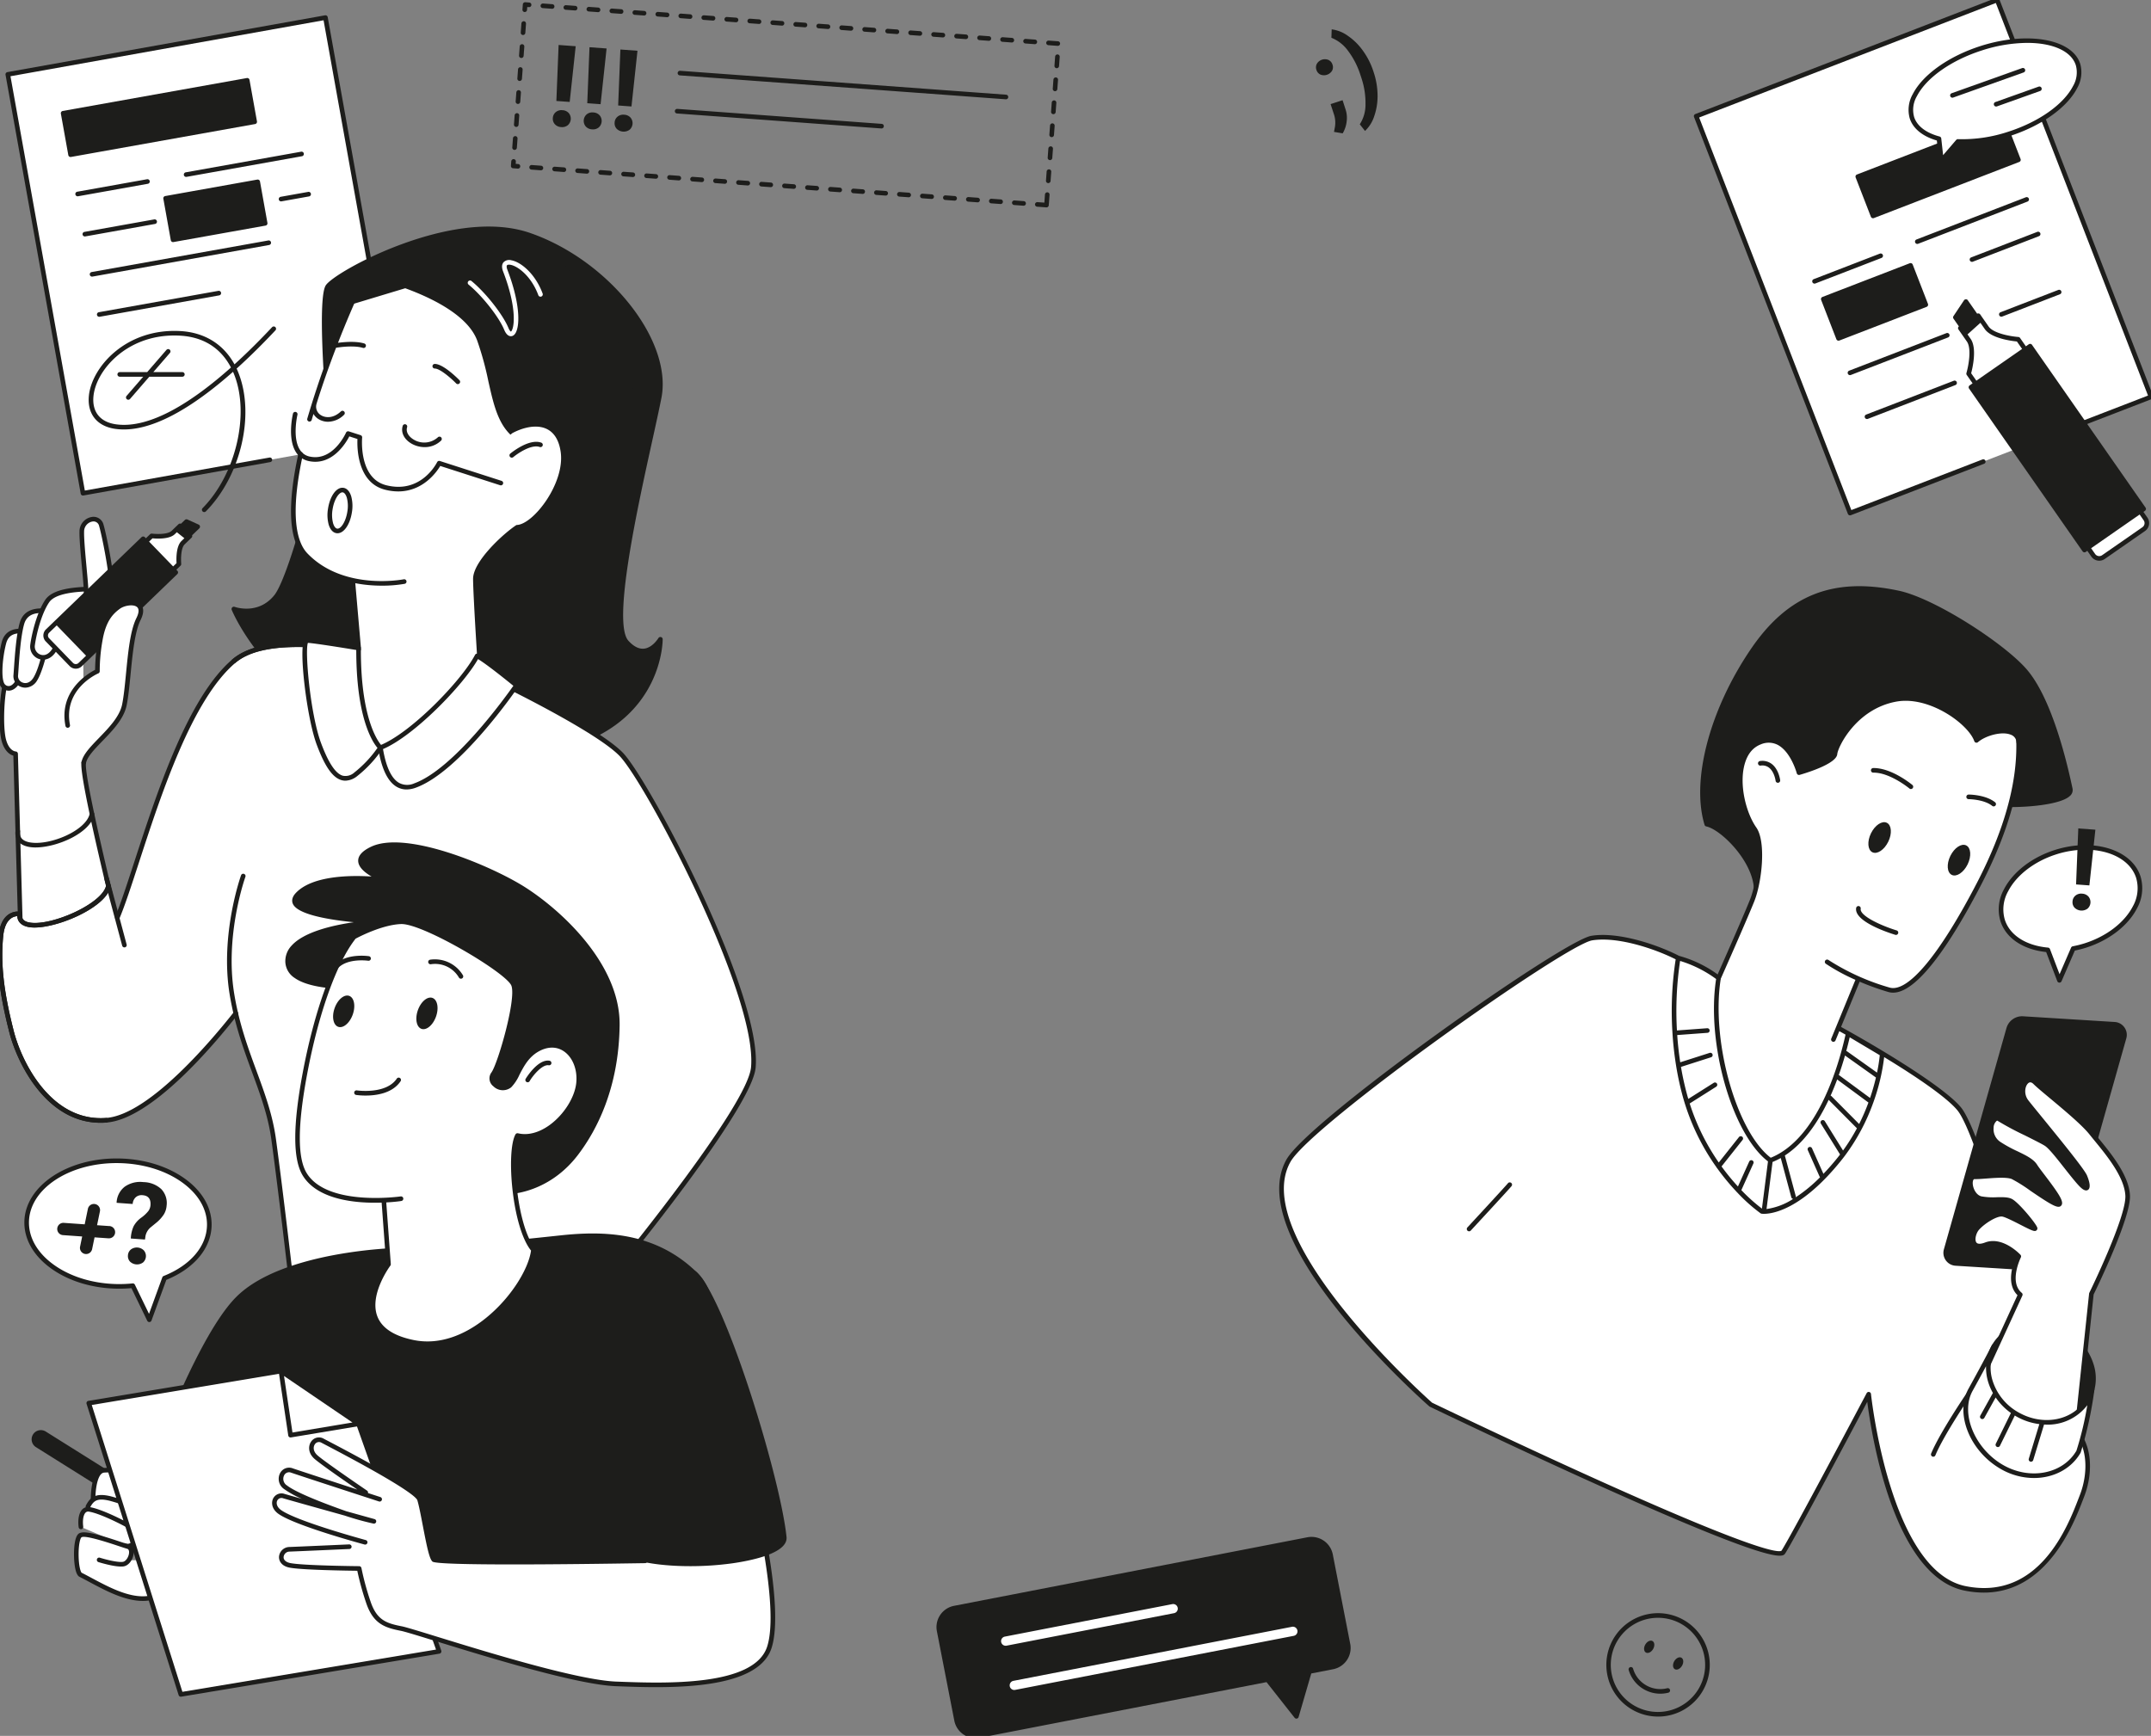
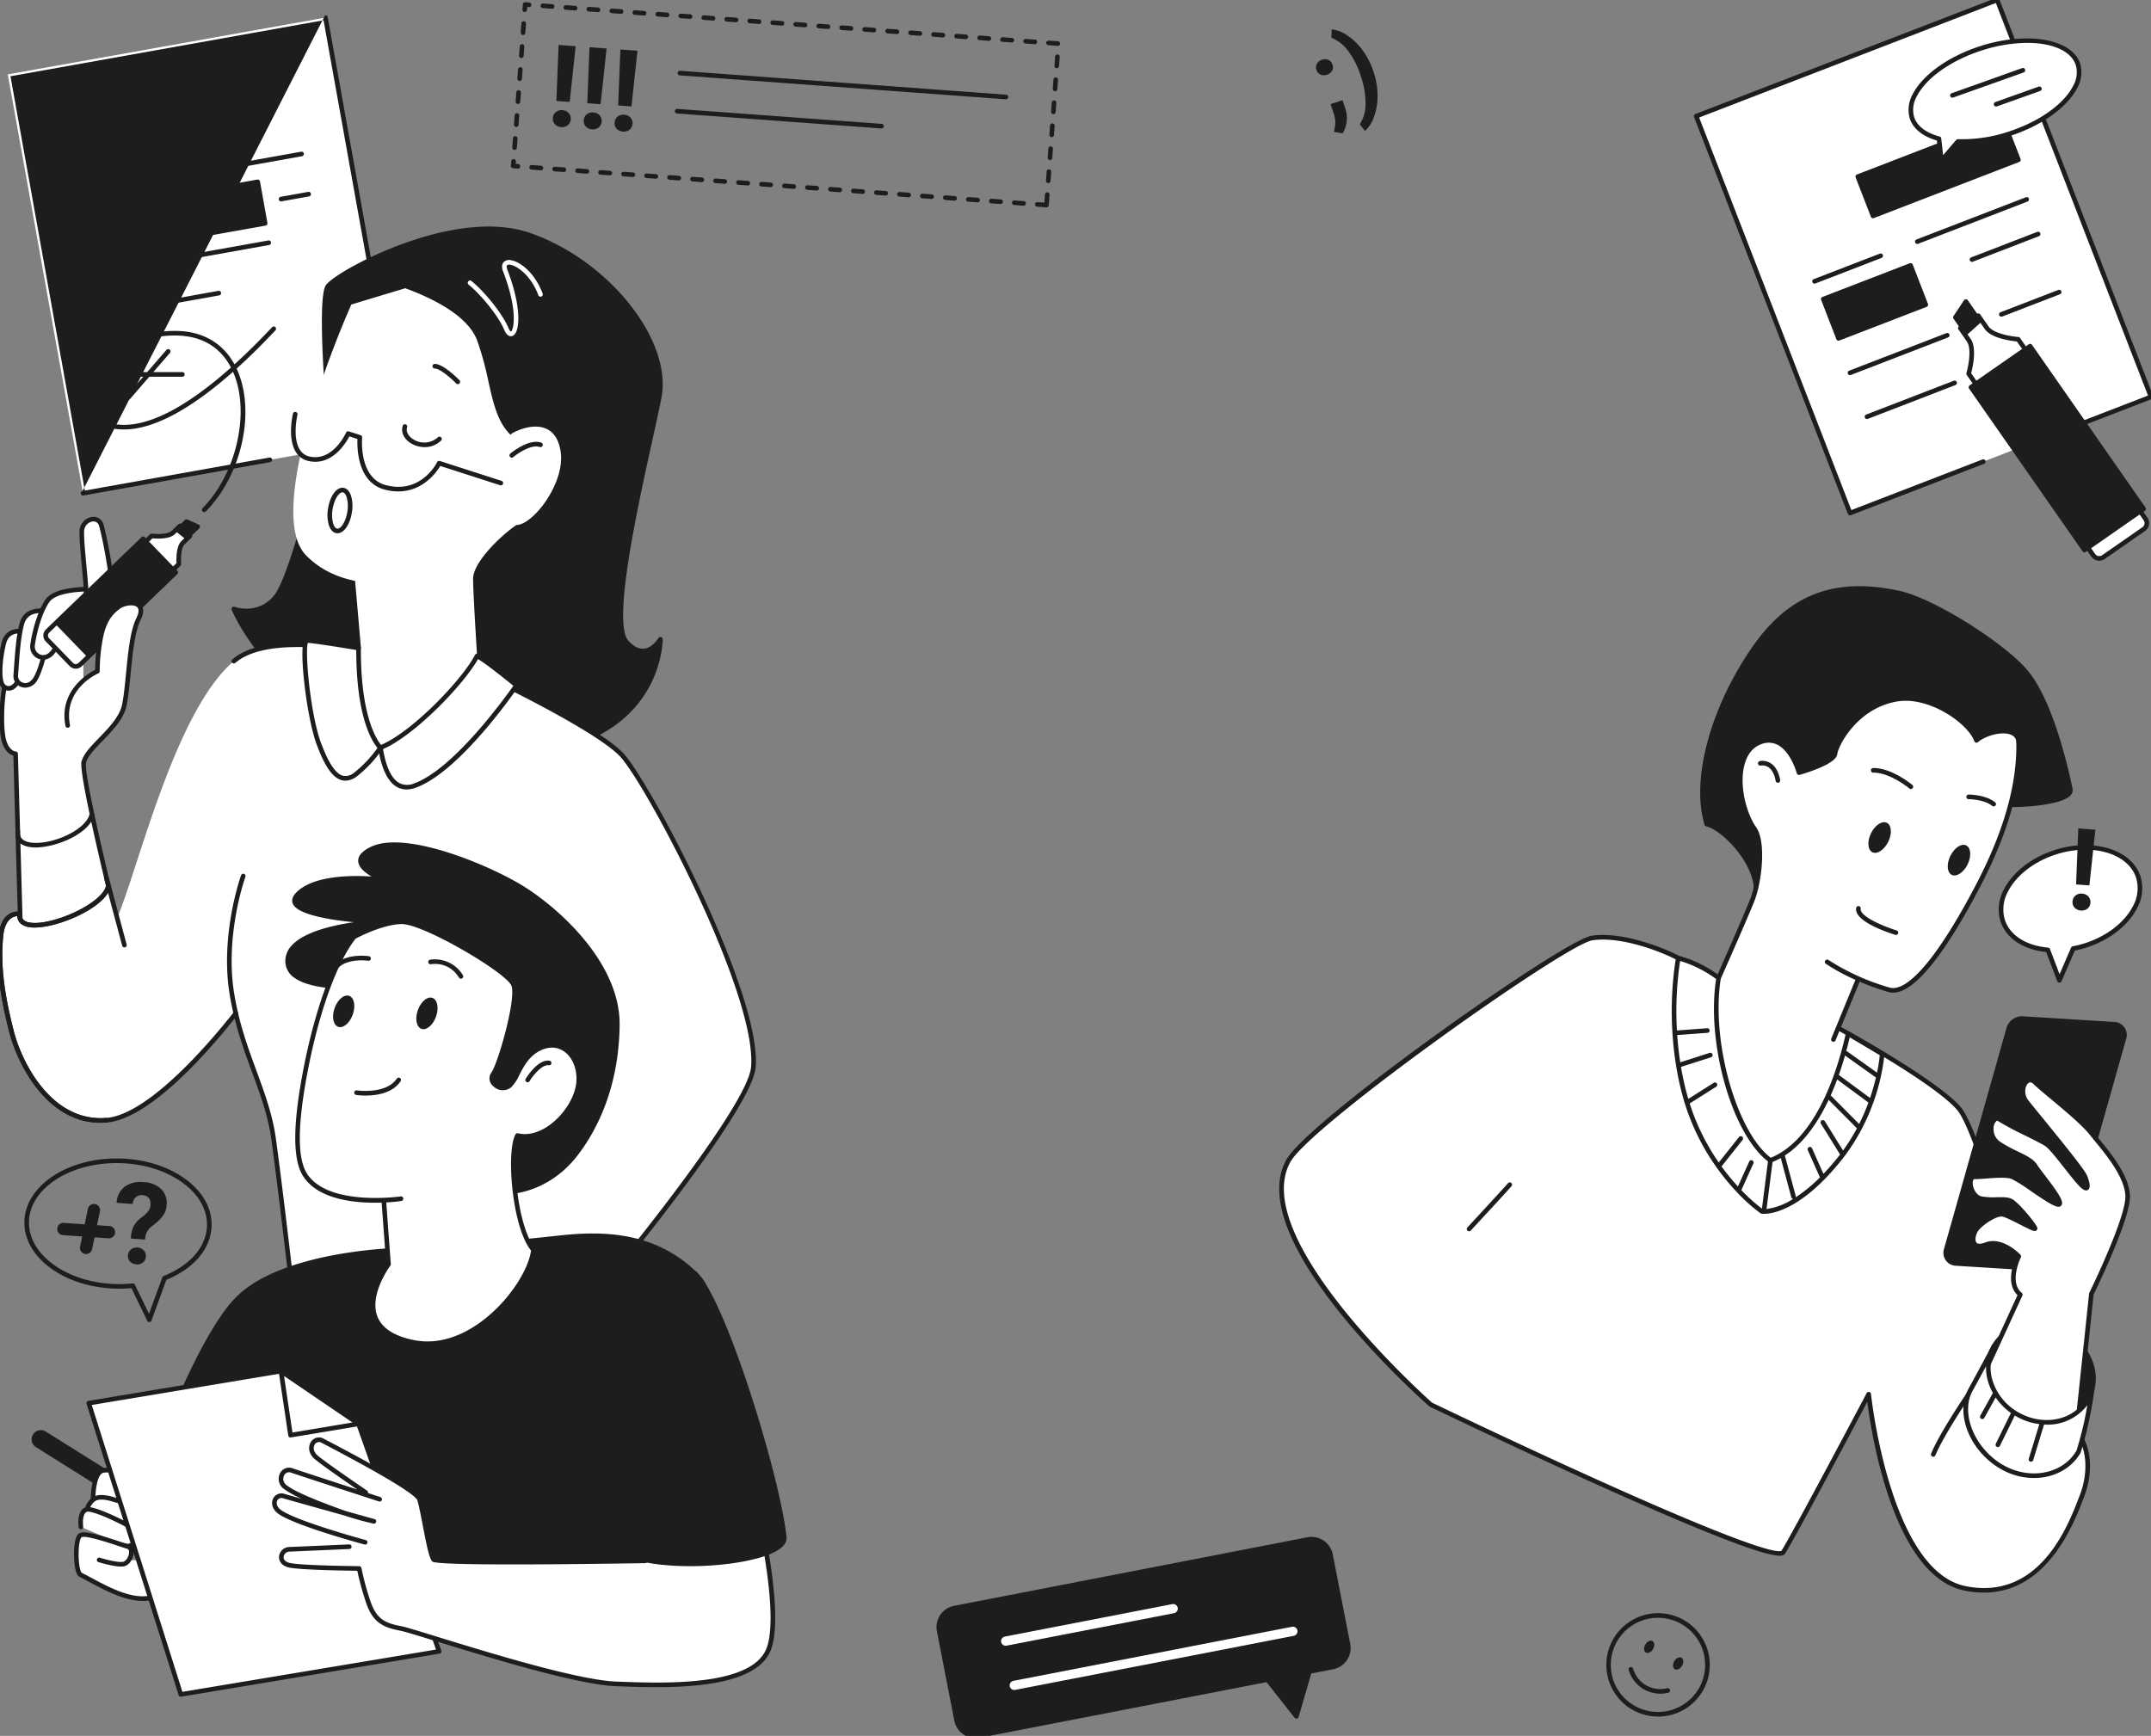
<svg xmlns="http://www.w3.org/2000/svg" width="700" height="565" fill="none">
  <rect width="100%" height="100%" fill="#808080" stroke="none" />
  <g clip-path="url(#a)">
    <path fill="#fff" d="m87.825 149.665-60.819 10.873L2.537 24.209 105.91 5.727l24.469 136.33-22.955 4.104" />
-     <path fill="#1D1D1B" d="M27.005 161.288a.748.748 0 0 1-.738-.617L1.8 24.342a.751.751 0 0 1 .606-.87L105.778 4.988a.751.751 0 0 1 .764.333.744.744 0 0 1 .106.272l24.469 136.33a.741.741 0 0 1-.122.562.759.759 0 0 1-.485.309l-22.955 4.1a.75.75 0 1 1-.263-1.477l22.216-3.972L105.3 6.6 3.408 24.816l24.2 134.852 60.082-10.742a.75.75 0 1 1 .264 1.477l-60.82 10.874a.797.797 0 0 1-.129.011Z" />
+     <path fill="#1D1D1B" d="M27.005 161.288a.748.748 0 0 1-.738-.617a.751.751 0 0 1 .606-.87L105.778 4.988a.751.751 0 0 1 .764.333.744.744 0 0 1 .106.272l24.469 136.33a.741.741 0 0 1-.122.562.759.759 0 0 1-.485.309l-22.955 4.1a.75.75 0 1 1-.263-1.477l22.216-3.972L105.3 6.6 3.408 24.816l24.2 134.852 60.082-10.742a.75.75 0 1 1 .264 1.477l-60.82 10.874a.797.797 0 0 1-.129.011Z" />
    <path fill="#1D1D1B" d="M83.5 40.069a.752.752 0 0 0 .123-.562L81.2 26.01a.746.746 0 0 0-.87-.605L20.415 36.116a.75.75 0 0 0-.607.871l2.423 13.5a.748.748 0 0 0 .87.6l59.911-10.709a.747.747 0 0 0 .488-.309ZM84.608 59.057a.757.757 0 0 0-.87-.606l-29.973 5.36a.75.75 0 0 0-.606.871l2.423 13.5a.747.747 0 0 0 .87.605l29.972-5.359a.75.75 0 0 0 .606-.871l-2.422-13.5ZM25.264 63.891a.75.75 0 0 1-.13-1.488l22.721-4.063a.75.75 0 0 1 .264 1.477L25.4 63.88a.757.757 0 0 1-.136.012ZM60.57 57.578a.75.75 0 0 1-.13-1.488l37.565-6.716a.75.75 0 0 1 .263 1.477L60.7 57.567a.756.756 0 0 1-.13.011ZM27.61 76.963a.75.75 0 0 1-.13-1.488l22.72-4.063a.75.75 0 1 1 .264 1.477l-22.72 4.062a.76.76 0 0 1-.134.012ZM91.466 65.547a.75.75 0 0 1-.13-1.488l9.014-1.612a.751.751 0 0 1 .264 1.476L91.6 65.535a.754.754 0 0 1-.134.012ZM29.957 90.035a.75.75 0 0 1-.13-1.488L87.3 78.273a.752.752 0 0 1 .886.9.75.75 0 0 1-.623.576L30.09 90.024a.75.75 0 0 1-.133.011ZM32.3 103.109a.747.747 0 0 1-.75-.685.748.748 0 0 1 .62-.804l38.875-6.95a.75.75 0 1 1 .263 1.476L32.435 103.1a.762.762 0 0 1-.135.009ZM66.458 166.673a.75.75 0 0 1-.534-1.276c10.715-10.864 15.374-30.26 10.383-43.236a23.46 23.46 0 0 0-.473-1.148C63.272 132.122 49.14 141.2 37.584 139.6c-6-.828-9.242-4.856-8.66-10.777.906-9.265 12.014-22.079 29.812-21.064 7.854.457 13.986 4.269 17.571 10.83 4.345-3.94 8.483-8.1 12.225-12.086a.76.76 0 0 1 .525-.244.757.757 0 0 1 .78.731.746.746 0 0 1-.21.539c-3.855 4.109-8.127 8.39-12.622 12.441.25.533.484 1.085.7 1.656 5.27 13.7.562 33.393-10.716 44.828a.751.751 0 0 1-.53.219ZM56.726 109.2c-15.719 0-25.495 11.424-26.31 19.768-.5 5.1 2.188 8.43 7.373 9.145 11.144 1.539 25.015-7.489 37.372-18.494-2.553-4.879-7.386-9.833-16.513-10.363a30.467 30.467 0 0 0-1.922-.056Z" />
    <path fill="#1D1D1B" d="M59.343 121.116h-9.456l5.413-6.249a.75.75 0 0 0-.621-1.239.75.75 0 0 0-.514.257l-6.265 7.231h-8.93a.749.749 0 0 0-.53 1.28c.14.141.331.22.53.22h7.63l-5.413 6.25a.75.75 0 0 0 1.135.983l6.264-7.233h10.757a.749.749 0 0 0 .53-1.28.749.749 0 0 0-.53-.22Z" />
    <path fill="#fff" d="M27.064 201.506c-.254.9-22.54 14.106-24.527 18.313C.55 224.026-.015 236.663 1.3 241.148c1.233 4.19 3.773 4.19 3.773 4.19l1.7 60.625 33.711 3.682s-14.248-56.372-13.23-61.45" />
    <path fill="#1D1D1B" d="M40.485 310.4a.547.547 0 0 1-.08 0l-33.712-3.692a.748.748 0 0 1-.669-.724l-1.68-60.024c-1-.3-2.786-1.292-3.759-4.6-1.32-4.489-.822-17.427 1.274-21.863 1.3-2.759 9.6-8.373 18.714-14.373 2.658-1.749 5.405-3.555 5.844-4a.75.75 0 0 1 1.37.582c-.142.5-.546.825-6.39 4.669-6.34 4.172-16.95 11.154-18.182 13.761-1.945 4.115-2.42 16.619-1.19 20.8 1.038 3.533 2.984 3.648 3.066 3.651a.764.764 0 0 1 .736.73l1.68 59.97 31.988 3.5c-2-7.975-13.948-55.88-12.976-60.736a.75.75 0 0 1 1.471.3c-.808 4.029 9.27 45.485 13.223 61.119a.752.752 0 0 1-.728.934v-.004Z" />
    <path fill="#fff" d="M7.336 205.378c-1.537.01-5.008-.185-6.066 3.878-1.058 4.063-2.122 12.569 0 14.22 2.122 1.651 4.54-.381 5.43-4.063.89-3.682 2.21-14.045.636-14.035Z" />
    <path fill="#1D1D1B" d="M2.83 224.8a3.279 3.279 0 0 1-2.02-.736c-2.85-2.217-.9-12.56-.265-15 1.154-4.438 4.948-4.439 6.567-4.44h.227a1.128 1.128 0 0 1 .894.452c1.508 1.905-.316 12.492-.805 14.509-.626 2.589-1.969 4.475-3.592 5.042a3.05 3.05 0 0 1-1.006.173Zm4.29-18.676h-.007c-1.59 0-4.254 0-5.117 3.317-1.338 5.14-1.755 12.281-.266 13.439a1.607 1.607 0 0 0 1.611.331c1.106-.387 2.14-1.949 2.63-3.979.981-4.051 1.73-11.727 1.15-13.104v-.004Z" />
    <path fill="#fff" d="M14.916 198.806c-1.272.027-6.36-.762-7.76 4.063-1.399 4.825-1.78 14.22-2.035 17.013-.255 2.793 3.943 4.952 6.36 1.143 2.781-4.382 6.444-22.282 3.435-22.219Z" />
    <path fill="#1D1D1B" d="M8.24 223.825c-.43.001-.858-.07-1.266-.208a3.714 3.714 0 0 1-2.6-3.8c.05-.545.1-1.342.17-2.309.28-4.073.745-10.89 1.891-14.845 1.41-4.856 6.174-4.68 7.961-4.616.2.008.377.021.5.012a1.504 1.504 0 0 1 1.367.85c1.844 3.27-1.633 18.55-4.153 22.52a4.577 4.577 0 0 1-3.87 2.396Zm5.224-24.3c-1.882 0-4.664.37-5.587 3.555-1.1 3.8-1.562 10.516-1.836 14.53-.068.98-.123 1.79-.173 2.342A2.254 2.254 0 0 0 7.46 222.2c1.228.418 2.5-.169 3.39-1.576 2.88-4.539 5.444-19.885 4.057-21.066a5.585 5.585 0 0 1-.564-.013 20.223 20.223 0 0 0-.878-.022v.002Z" />
    <path fill="#fff" d="M29.8 191.636c-1.753.241-11.667-.08-14.429 3.982-2.762 4.062-4.4 11.25-4.8 14.486-.418 3.389 4.68 6.281 7.442.822 2.762-5.459 14.708-19.692 11.787-19.29Z" />
    <path fill="#1D1D1B" d="M14.032 214.716a3.972 3.972 0 0 1-1.171-.173 4.28 4.28 0 0 1-3.029-4.531c.442-3.581 2.171-10.769 4.923-14.815 2.51-3.694 9.947-4.044 13.521-4.213.651-.031 1.165-.055 1.425-.091a1.07 1.07 0 0 1 1.149.481c.659 1.092-.7 3.278-6.076 10.774a92.726 92.726 0 0 0-6.088 9.117c-1.292 2.554-3.094 3.451-4.654 3.451ZM29.4 192.427c-.283.019-.632.035-1.049.055-3.07.145-10.261.485-12.351 3.558-2.6 3.828-4.249 10.714-4.675 14.156a2.798 2.798 0 0 0 1.978 2.913c1.5.458 3.019-.485 4.05-2.522a92.989 92.989 0 0 1 6.206-9.312c2.241-3.13 5.221-7.291 5.841-8.848Zm.51-.05h.014l-.116-.741.102.741Z" />
    <path fill="#fff" d="M36.541 217.089s.128-18.029 0-24.25-2.54-18.283-3.562-21.839c-1.02-3.556-6.233-2.158-6.36 2.032-.127 4.19 1.527 17.4 1.4 20-.127 2.6-.954 8.475-.954 8.475" />
    <path fill="#1D1D1B" d="M36.542 217.839h-.005a.743.743 0 0 1-.529-.223.748.748 0 0 1-.216-.532c0-.18.125-18.091 0-24.229-.125-6.138-2.546-18.2-3.533-21.648a1.872 1.872 0 0 0-2.155-1.465 3.292 3.292 0 0 0-2.735 3.313c-.068 2.226.39 7.175.792 11.542.358 3.878.667 7.227.606 8.471-.127 2.6-.926 8.3-.96 8.543a.738.738 0 0 1-.847.637.737.737 0 0 1-.495-.29.748.748 0 0 1-.143-.556c.008-.059.823-5.87.947-8.407.056-1.139-.263-4.6-.6-8.26-.408-4.41-.869-9.409-.8-11.725a4.776 4.776 0 0 1 4.05-4.756A3.354 3.354 0 0 1 33.7 170.8c1.033 3.608 3.461 15.671 3.592 22.029.126 6.16 0 24.09 0 24.27a.75.75 0 0 1-.75.74ZM11.573 275.831a12.2 12.2 0 0 1-1.928-.141c-3.245-.522-4.925-2.417-4.607-5.2a.757.757 0 0 1 .273-.514.736.736 0 0 1 .559-.165.764.764 0 0 1 .508.286.746.746 0 0 1 .15.562c-.083.732-.337 2.957 3.356 3.549 6.486 1.04 18.173-3.9 19.314-9.381a.752.752 0 0 1 .887-.582.754.754 0 0 1 .582.887c-1.267 6.081-12.209 10.699-19.094 10.699Z" />
    <path fill="#fff" d="m19.2 201.794-3.729 3.6a2.02 2.02 0 0 0-.049 2.859l7.782 8.034a2.026 2.026 0 0 0 2.861.049l3.73-3.6a2.02 2.02 0 0 0 .048-2.859l-7.78-8.035a2.028 2.028 0 0 0-2.863-.048ZM47.458 176.264l1.9-1.832s5.2.638 7-1.1l2.242-2.163 1.6 1.656 1.6 1.655-2.242 2.164c-1.807 1.742-1.344 6.947-1.344 6.947l-1.9 1.833-8.856-9.16Z" />
    <path fill="#1D1D1B" d="M65.077 171.3a.75.75 0 0 0-.43-.555L61 169.088a.747.747 0 0 0-.83.143l-1.285 1.24a.745.745 0 0 0-.8.153l-2.242 2.163c-1.268 1.224-5.042 1.065-6.392.9a.76.76 0 0 0-.61.2l-1.363 1.313-.343-.355a.756.756 0 0 0-1.06-.019l-27.389 26.426-3.729 3.6a2.774 2.774 0 0 0-.654 3.011c.134.338.333.647.586.909l7.783 8.036a2.782 2.782 0 0 0 3.92.065l3-2.892 28.12-27.128a.751.751 0 0 0 .017-1.062l-.342-.353 1.36-1.311a.757.757 0 0 0 .225-.606c-.119-1.35-.15-5.119 1.117-6.341l2.242-2.163a.749.749 0 0 0 .23-.526.736.736 0 0 0-.047-.26l2.346-2.263a.752.752 0 0 0 .217-.668ZM25.55 215.793a1.278 1.278 0 0 1-1.8-.029l-7.78-8.035a1.265 1.265 0 0 1 .03-1.8l2.458-2.373 9.552 9.862-2.46 2.375Zm31.9-32.5-1.108 1.07-3.272-3.379-4.55-4.7 1.106-1.068c1.323.125 5.478.365 7.255-1.348l.668-.644L60 175.181l-.952.918c-1.778 1.713-1.679 5.865-1.598 7.191v.003Z" />
    <path fill="#fff" d="M27.255 248.2c1.018-5.079 11.7-11.173 13.23-18.791 1.53-7.618 1.526-21.77 4.579-27.9 3.053-6.13-3.689-6-6.487-3.969s-4.961 4.824-5.979 10.918a56.597 56.597 0 0 0-.894 10.033s-12.081 5.2-9.664 17.645" />
    <path fill="#1D1D1B" d="M27.256 248.945a.748.748 0 0 1-.737-.898c.5-2.5 2.92-4.994 5.72-7.884 3.146-3.248 6.714-6.928 7.511-10.906.543-2.711.891-6.269 1.26-10.037.673-6.887 1.37-14.007 3.383-18.048.6-1.206 1.121-2.809.193-3.6-1.17-.99-4.087-.507-5.569.568-2.326 1.688-4.625 4.121-5.678 10.434a56.283 56.283 0 0 0-.885 9.887.755.755 0 0 1-.453.712c-.47.2-11.495 5.125-9.225 16.814a.752.752 0 0 1-.594.879.751.751 0 0 1-.879-.594c-2.226-11.46 7.4-17.107 9.645-18.254.045-3.249.35-6.49.911-9.691 1.146-6.864 3.816-9.616 6.277-11.4 2.037-1.477 5.64-2 7.42-.5.921.78 1.7 2.353.18 5.408-1.89 3.794-2.6 11.089-3.233 17.526-.372 3.806-.725 7.4-1.283 10.186-.883 4.41-4.613 8.259-7.9 11.655-2.526 2.607-4.912 5.069-5.326 7.135a.751.751 0 0 1-.738.608ZM215.1 207.35a.754.754 0 0 0-.838.342c-.018.031-1.909 3.157-4.7 3.438-1.655.152-3.351-.7-5.053-2.571-5.307-5.838 2.9-43.1 7.81-65.364 1.208-5.484 2.252-10.219 2.929-13.694 3.647-18.72-17.115-44.8-42.725-53.669-13.543-4.688-30.162-.617-41.718 3.623C117.816 84.22 107.438 90.6 106 92.9c-2.6 4.15-.377 33.179-.113 36.509.715 11.363-11.248 57.641-16.627 64.324-5.186 6.441-12.59 3.9-12.9 3.786a.753.753 0 0 0-.988.56.75.75 0 0 0 .038.422c.112.282 11.59 28.351 45.736 40.242 15.708 5.471 27.377 8.607 39.333 8.607 8.238 0 16.612-1.489 26.533-4.729 28.771-9.395 28.652-34.311 28.647-34.562a.745.745 0 0 0-.559-.709Z" />
    <path fill="#fff" d="M202.134 245.491C194.12 237.274 163 222.239 163 222.239l-40.088-10.1c-13.229-1.523-36.645-5.6-46.813 3.047C57 231.43 45.263 281.8 38.191 298.638l-2.918-10.257c-1.775 8.532-29.922 18.228-28.879 9.086 0 0-5.329-.991-6.107 7.226-.89 9.4.3 18.664 3.434 30.979 2.91 11.44 13.23 30.344 30.912 28.948 14.493-1.145 35.128-25.9 42.1-34.8 3.716 15.868 10.425 26.968 12.342 41.15 2.162 16 4.452 35.676 5.47 44.31l105.968-1.79s43.469-52.851 44.647-66.058c2.154-24.108-35.012-93.724-43.026-101.941ZM131.567 189.284s-19.845 4.063-32.057-8.634c-12.212-12.697 6.106-62.465 16.283-84.811a37.352 37.352 0 0 1 25.326-5.586c14.554 2.158 31.536 25.012 31.918 38.724.382 13.712-2.481 34.807-17.746 45.875-15.265 11.068-16.156 12.654-23.724 14.432Z" />
    <path fill="#1D1D1B" d="M189.713 92.878c-5.6-6.889-14.527-15.18-25.3-15.563-8.137-.28-55.518 15.8-55.518 15.8-.282.115.127 7.54.282 7.54.08 0 11.945-3.595 22.7-6.835 8.517 3.11 20.353 8.776 23.409 17.009a99.906 99.906 0 0 1 3.636 13.238c1.9 8.467 3.54 15.779 9.922 19.456 4.078 2.349 11.4 4.236 18.545 4.236a27.958 27.958 0 0 0 11.694-2.232 12.415 12.415 0 0 0 7.51-9.438c1.707-9.851-6.185-30.043-16.88-43.21ZM76.1 215.935a.748.748 0 0 1-.725-.94.75.75 0 0 1 .24-.381c9.368-7.965 29.599-5.434 42.985-3.759 1.558.2 3.033.38 4.4.537a.75.75 0 0 1 .659.831.76.76 0 0 1-.831.659 455.74 455.74 0 0 1-4.414-.539c-13.128-1.643-32.966-4.125-41.827 3.413a.75.75 0 0 1-.487.179ZM32.746 365.445c-17.525 0-27.089-19.114-29.75-29.588-3.32-13.057-4.32-22.105-3.456-31.235.307-3.244 1.336-5.547 3.057-6.845a5.344 5.344 0 0 1 3.934-1.047.745.745 0 0 1 .608.822c-.11.977.04 2.322 2.623 2.738 7.053 1.127 23.541-6.128 24.777-12.062a.75.75 0 1 1 1.47.305c-1.515 7.27-19.276 14.395-26.485 13.238-2.446-.394-3.807-1.655-3.9-3.586-.779.05-1.525.33-2.144.806-1.357 1.04-2.179 2.982-2.443 5.772-.849 8.946.141 17.848 3.414 30.725 2.65 10.43 12.35 29.776 30.124 28.383a.754.754 0 0 1 .117 1.5c-.658.048-1.309.074-1.946.074Z" />
    <path fill="#fff" d="M166.259 109.432c-.608 0-1.469-.378-2.194-2.134-1.72-4.165-7.141-11.028-11.6-14.687a.751.751 0 0 1 .951-1.161c4.617 3.788 10.242 10.925 12.039 15.276.392.952.75 1.192.824 1.2.151-.124.267-.286.337-.468.858-1.77 1.357-8.046-2.9-19.129-.6-1.566-.264-2.46.124-2.934a2.549 2.549 0 0 1 2.508-.689c3.242.548 7.937 4.544 10.253 10.871a.752.752 0 0 1-.452.945.748.748 0 0 1-.956-.429c-2.254-6.154-6.675-9.5-9.095-9.908-.534-.091-.941-.031-1.1.16-.188.228-.144.769.116 1.447 4.822 12.568 4.084 20.578 1.7 21.529a1.53 1.53 0 0 1-.555.111ZM166.707 140.994c5.566-3 14.217-4.265 15.743 6.015 1.526 10.28-9.032 23.865-14.374 23.865-4.343 2.854-14.121 11.853-14.121 17.521 0 5.72 2.036 36.629 2.036 36.629s-20.354 32.312-33.075 30.027c-12.721-2.285-5.47-44.342-5.47-44.342l-2.289-26.25 51.55-43.465Z" />
    <path fill="#1D1D1B" d="M148.989 125.029a.754.754 0 0 1-.537-.227c-1.831-1.875-5.342-4.852-6.963-4.852a.75.75 0 1 1 0-1.5c2.779 0 7.507 4.762 8.037 5.3a.749.749 0 0 1-.123 1.148.747.747 0 0 1-.414.126v.005ZM138.2 145.533a8.673 8.673 0 0 1-4.477-1.252c-2.278-1.405-3.3-3.567-2.676-5.645a.744.744 0 0 1 .36-.462.756.756 0 0 1 .845.079.766.766 0 0 1 .187.233.762.762 0 0 1 .043.584c-.5 1.669.718 3.126 2.029 3.934a6.613 6.613 0 0 0 7.993-.677.75.75 0 1 1 1.033 1.088 7.62 7.62 0 0 1-5.337 2.118ZM109.837 173.566a2.25 2.25 0 0 1-.357-.028c-1.142-.177-2.039-1.179-2.524-2.819a12.154 12.154 0 0 1-.208-5.166c.657-4.2 2.815-7.118 5.038-6.773 1.142.177 2.039 1.179 2.524 2.819.44 1.687.511 3.449.209 5.166-.619 3.979-2.596 6.801-4.682 6.801Zm1.594-13.314c-1.128 0-2.692 2.278-3.2 5.533a10.65 10.65 0 0 0 .164 4.509c.3 1.022.795 1.681 1.317 1.762 1.169.19 2.8-2.15 3.326-5.523a10.62 10.62 0 0 0-.165-4.509c-.3-1.022-.8-1.681-1.317-1.762a.744.744 0 0 0-.125-.01ZM166.549 148.961a.747.747 0 0 1-.706-.494.758.758 0 0 1-.019-.452.762.762 0 0 1 .244-.38c.246-.206 6.089-5.017 10.088-3.555a.75.75 0 0 1-.514 1.409c-2.665-.964-7.12 2.051-8.613 3.3a.745.745 0 0 1-.48.172ZM129.6 159.95a17.35 17.35 0 0 1-4.337-.572c-9.02-2.317-9.066-13.713-8.939-16.493l-2.648-.848c-1.146 2.206-5.547 9.533-13 8.073a6.464 6.464 0 0 1-4.356-2.928c-2.873-4.474-1.058-12.214-.979-12.541a.75.75 0 0 1 1.46.35c-.019.074-1.746 7.45.783 11.382a4.936 4.936 0 0 0 3.38 2.264c7.521 1.477 11.6-7.717 11.637-7.81a.751.751 0 0 1 .917-.416l3.821 1.224a.753.753 0 0 1 .517.789c-.013.131-1.209 13.192 7.781 15.5 11.327 2.9 16.4-7.067 16.614-7.494a.753.753 0 0 1 .9-.383l20.081 6.466a.753.753 0 0 1 .479.942.751.751 0 0 1-.938.486l-19.5-6.279c-1.173 1.961-5.581 8.288-13.673 8.288Z" />
-     <path fill="#1D1D1B" d="M124.246 190.624c-7.053 0-17.654-1.529-25.277-9.454-4.966-5.163-5.6-16.428-1.874-33.478a.76.76 0 0 1 .893-.573.753.753 0 0 1 .578.6.752.752 0 0 1-.006.293c-3.558 16.3-3.043 27.405 1.49 32.119 11.777 12.242 31.173 8.456 31.366 8.418a.752.752 0 0 1 .76 1.143.752.752 0 0 1-.46.326 42.02 42.02 0 0 1-7.47.606ZM118.557 111.8c-2.694-.831-6.56-.486-8.559-.22 2.886-7.4 5.374-13.007 6.477-15.43a.752.752 0 0 0-.946-1.025.745.745 0 0 0-.419.404A314.941 314.941 0 0 0 100 136.261a.754.754 0 0 0 .065.57.751.751 0 0 0 1.107.235.75.75 0 0 0 .269-.393c.186-.65.375-1.297.566-1.941.413.697.991 1.28 1.683 1.7.93.559 1.996.851 3.081.844a7.57 7.57 0 0 0 5.223-2.3.751.751 0 0 0-1.033-1.088c-2.481 2.354-5.043 2.154-6.484 1.266a3.211 3.211 0 0 1-1.396-1.644 3.211 3.211 0 0 1-.045-2.156v-.017c2.049-6.574 4.273-12.781 6.336-18.152 1.364-.214 5.912-.825 8.74.047a.754.754 0 0 0 .71-.149.747.747 0 0 0 .146-.968.752.752 0 0 0-.415-.317l.004.002ZM38.191 299.389a.744.744 0 0 1-.745-.679.752.752 0 0 1 .054-.361c1.777-4.233 3.867-10.646 6.286-18.07 7.343-22.534 17.4-53.394 31.832-65.665 8.6-7.318 25.761-5.9 41.163-3.986a.751.751 0 0 1 .652.836.757.757 0 0 1-.836.652c-15.088-1.869-31.868-3.283-40.007 3.64-14.11 12-24.09 42.624-31.378 64.987-2.429 7.457-4.528 13.9-6.329 18.186a.755.755 0 0 1-.692.46Z" />
    <path fill="#1D1D1B" d="M32.746 365.445c-17.525 0-27.089-19.114-29.75-29.588-3.32-13.057-4.32-22.105-3.456-31.235.307-3.244 1.336-5.547 3.057-6.845a5.344 5.344 0 0 1 3.934-1.047.745.745 0 0 1 .608.822c-.11.977.04 2.322 2.623 2.738 7.053 1.127 23.541-6.128 24.777-12.062a.75.75 0 1 1 1.47.305c-1.515 7.27-19.276 14.395-26.485 13.238-2.446-.394-3.807-1.655-3.9-3.586-.779.05-1.525.33-2.144.806-1.357 1.04-2.179 2.982-2.443 5.772-.849 8.946.141 17.848 3.414 30.725 2.65 10.43 12.35 29.776 30.124 28.383 14.35-1.132 35.448-26.7 41.573-34.515a.754.754 0 0 1 .794-.264.744.744 0 0 1 .454.356.745.745 0 0 1-.068.834c-7.972 10.166-28.086 33.936-42.636 35.085-.658.052-1.309.078-1.946.078Z" />
    <path fill="#1D1D1B" d="M94.549 416.028a.756.756 0 0 1-.746-.662l-.268-2.281c-1.122-9.544-3.211-27.307-5.2-42.016-1.054-7.791-3.58-14.667-6.256-21.947-2.815-7.66-5.726-15.581-7.353-25.517-3.176-19.4 3.655-38.53 3.724-38.72a.748.748 0 0 1 1.211-.297.736.736 0 0 1 .243.52.749.749 0 0 1-.044.289c-.068.187-6.764 18.967-3.653 37.966 1.6 9.8 4.489 17.648 7.28 25.242 2.7 7.358 5.259 14.308 6.334 22.262 1.99 14.722 4.08 32.5 5.2 42.042l.19 1.607 104.941-1.772c3.341-4.086 43.159-53.03 44.261-65.38 2.115-23.707-34.446-92.763-42.821-101.35-7.83-8.028-38.608-22.949-38.918-23.1a.76.76 0 0 1-.422-.719.737.737 0 0 1 .249-.517.76.76 0 0 1 .543-.188c.098.005.194.03.283.073 1.275.616 31.326 15.186 39.34 23.4 8.46 8.673 45.382 78.513 43.24 102.529-1.185 13.286-43.034 64.3-44.816 66.469a.743.743 0 0 1-.566.274l-105.964 1.793h-.012Z" />
    <path fill="#fff" d="M116.69 210.926s-14.634-2.445-16.735-2.439c-2.1.006.191 23.9 3.816 33.613 3.625 9.713 7.251 13.522 12.022 9.9a38.51 38.51 0 0 0 8.014-8.66s-7.251-6.382-7.117-32.414Z" />
    <path fill="#1D1D1B" d="M112.405 254.1c-.434 0-.866-.062-1.283-.183-2.9-.841-5.385-4.4-8.053-11.55-3.258-8.728-5.927-31.365-4.023-34.115a1.16 1.16 0 0 1 .914-.512c2.163 0 16.255 2.349 16.854 2.449a.755.755 0 0 1 .626.744c-.131 25.231 6.8 31.791 6.865 31.854a.76.76 0 0 1 .132.966 38.853 38.853 0 0 1-8.191 8.851 6.41 6.41 0 0 1-3.841 1.496Zm-12.2-44.853c-1.044 2.486.751 23.162 4.271 32.594 2.419 6.48 4.73 9.958 7.066 10.636a4.269 4.269 0 0 0 3.8-1.068 37.734 37.734 0 0 0 7.507-7.986c-1.63-1.9-6.922-9.779-6.909-31.859-4.261-.708-13.558-2.198-15.74-2.32l.005.003Z" />
    <path fill="#fff" d="M155.264 213.493c-4.362 8.42-21.153 25.816-31.457 29.851.954 5.993 3.466 15.162 11.258 12.333 14.311-5.2 33.011-32.6 33.011-32.6s-9.741-8.04-12.812-9.584Z" />
    <path fill="#1D1D1B" d="M132.315 256.955a6.298 6.298 0 0 1-3.256-.879c-2.918-1.718-4.934-5.962-5.993-12.614a.747.747 0 0 1 .467-.816c10.211-4 26.828-21.319 31.064-29.5a.749.749 0 0 1 1-.325c3.113 1.563 12.553 9.345 12.953 9.676a.75.75 0 0 1 .142 1c-.769 1.127-19 27.661-33.374 32.88a8.815 8.815 0 0 1-3.003.578Zm-7.672-13.144c1 5.849 2.743 9.54 5.177 10.973a5.596 5.596 0 0 0 4.989.187c12.8-4.646 29.5-27.827 32.255-31.752-1.921-1.569-8.514-6.907-11.5-8.7-4.771 8.453-20.683 24.913-30.921 29.292ZM40.485 308.364a.754.754 0 0 1-.725-.557l-5.768-21.57a.752.752 0 0 1 .823-.949.754.754 0 0 1 .626.562l5.77 21.57a.75.75 0 0 1-.726.944Z" />
    <path fill="#fff" d="m645.418 150.245-43.363 16.743-50.067-129.171L649.933 0 700 129.171l-21.749 8.397" />
    <path fill="#1D1D1B" d="M602.055 167.738a.755.755 0 0 1-.7-.479L551.289 38.088a.749.749 0 0 1 .428-.971L649.663-.7a.75.75 0 0 1 .97.428L700.7 128.9a.74.74 0 0 1-.014.575.75.75 0 0 1-.415.4l-21.749 8.4a.748.748 0 0 1-.97-.43.742.742 0 0 1 .182-.813.737.737 0 0 1 .247-.157l21.049-8.127L649.505.97l-96.546 37.275 49.525 127.773 42.664-16.472a.74.74 0 0 1 .814.182.775.775 0 0 1 .157.247.769.769 0 0 1-.014.575.743.743 0 0 1-.416.396l-43.363 16.742a.757.757 0 0 1-.271.05Z" />
    <path fill="#1D1D1B" d="M657.554 51.74 652.6 38.953a.754.754 0 0 0-.396-.415.746.746 0 0 0-.573-.012l-47.318 18.268a.748.748 0 0 0-.429.97l4.958 12.789a.752.752 0 0 0 .97.428l47.315-18.27a.743.743 0 0 0 .416-.395.76.76 0 0 0 .011-.574ZM622.454 86.114a.74.74 0 0 0-.682-.48.749.749 0 0 0-.288.052l-28.4 10.965a.75.75 0 0 0-.429.97l4.957 12.788a.75.75 0 0 0 .971.428l28.4-10.965a.746.746 0 0 0 .415-.396.746.746 0 0 0 .014-.574l-4.958-12.788ZM590.5 92.316a.754.754 0 0 1-.735-.613.75.75 0 0 1 .464-.837l21.53-8.312a.75.75 0 1 1 .541 1.4l-21.53 8.313a.738.738 0 0 1-.27.049ZM623.948 79.4a.753.753 0 0 1-.735-.613.75.75 0 0 1 .464-.837l35.593-13.742a.75.75 0 1 1 .541 1.4l-35.593 13.74a.73.73 0 0 1-.27.052ZM641.744 85.23a.752.752 0 0 1-.736-.611.75.75 0 0 1 .465-.837L663 75.469a.75.75 0 1 1 .541 1.4l-21.53 8.313a.734.734 0 0 1-.267.049ZM651.3 103.078a.75.75 0 0 1-.271-1.449l18.831-7.27a.751.751 0 0 1 .541 1.4l-18.831 7.271a.733.733 0 0 1-.27.048ZM602.039 122.1a.75.75 0 0 1-.271-1.449l31.655-12.222a.752.752 0 0 1 .957 1.004.752.752 0 0 1-.416.396l-31.655 12.222a.733.733 0 0 1-.27.049ZM607.577 136.386a.75.75 0 0 1-.271-1.449l28.507-11.007a.748.748 0 0 1 .814.182.767.767 0 0 1 .143.822.743.743 0 0 1-.416.396l-28.507 11.007a.733.733 0 0 1-.27.049Z" />
    <path fill="#fff" d="M676.245 20.981c-2.481-7.7-16.59-10.067-31.512-5.278-14.922 4.79-25.009 14.915-22.527 22.618 1.067 3.312 4.287 5.634 8.793 6.828l.788 7.142 5.376-6.254a48.235 48.235 0 0 0 16.556-2.437c14.922-4.789 25.008-14.915 22.526-22.619Z" />
    <path fill="#1D1D1B" d="M631.787 53.041a.74.74 0 0 1-.578-.272.751.751 0 0 1-.167-.396l-.733-6.637c-4.63-1.34-7.752-3.879-8.817-7.184a10.317 10.317 0 0 1 .984-7.926c3.249-6.328 11.69-12.32 22.027-15.637 15.3-4.908 29.851-2.322 32.456 5.762a10.316 10.316 0 0 1-.985 7.926c-3.249 6.328-11.689 12.32-22.026 15.637A49.279 49.279 0 0 1 637.5 46.8l-5.141 5.98a.748.748 0 0 1-.572.261Zm27.946-39.083a49.062 49.062 0 0 0-14.771 2.458c-9.973 3.2-18.078 8.91-21.151 14.9a8.733 8.733 0 0 0-.891 6.781c.94 2.918 3.878 5.167 8.271 6.332a.745.745 0 0 1 .553.643l.6 5.426 4.251-4.945a.749.749 0 0 1 .6-.26 47.547 47.547 0 0 0 16.293-2.4c9.973-3.2 18.077-8.907 21.15-14.9a8.74 8.74 0 0 0 .892-6.78c-1.509-4.69-7.711-7.255-15.797-7.255Z" />
    <path fill="#1D1D1B" d="M635.38 31.8a.75.75 0 0 1-.252-1.456l22.972-8.193a.749.749 0 0 1 .898 1.024.751.751 0 0 1-.398.388l-22.976 8.19a.716.716 0 0 1-.244.047ZM649.6 34.674a.75.75 0 0 1-.252-1.456l14.119-5.032a.75.75 0 0 1 .5 1.412l-14.113 5.032a.737.737 0 0 1-.254.044ZM439.4 535.033l-5.67-29.1a7.068 7.068 0 0 0-8.265-5.574l-114.993 22.312a7.052 7.052 0 0 0-5.579 8.271l5.669 29.1a7.055 7.055 0 0 0 5.515 5.563 7.056 7.056 0 0 0 2.751.011l93.336-18.111L421.3 559.1a.752.752 0 0 0 .732.272.744.744 0 0 0 .576-.527l4.118-14.157 7.1-1.379a7.05 7.05 0 0 0 5.579-8.271l-.005-.005Z" />
    <path fill="#fff" d="M327.277 535.664a1.503 1.503 0 0 1-1.489-1.357 1.505 1.505 0 0 1 .291-1.04c.223-.298.549-.503.914-.575l54.507-10.577a1.501 1.501 0 0 1 1.53 2.312 1.504 1.504 0 0 1-.958.633l-54.506 10.577a1.554 1.554 0 0 1-.289.027ZM330.081 550.059a1.5 1.5 0 0 1-.284-2.973l90.656-17.592a1.5 1.5 0 0 1 .572 2.946l-90.656 17.592a1.544 1.544 0 0 1-.288.027Z" />
    <path fill="#1D1D1B" d="M340.564 67.5h-.055l-2.993-.22a.748.748 0 0 1-.693-.8.77.77 0 0 1 .8-.692l2.245.165.195-2.662a.765.765 0 0 1 .8-.694.75.75 0 0 1 .693.8l-.22 2.992a.78.78 0 0 1-.044.208c.013.069.018.14.013.21a.748.748 0 0 1-.741.693Zm-7.479-.548h-.056l-2.992-.22a.75.75 0 0 1-.694-.8.767.767 0 0 1 .8-.693l2.992.22a.748.748 0 0 1 .656 1.061.753.753 0 0 1-.709.439l.003-.007ZM325.6 66.4h-.055l-2.993-.22a.75.75 0 0 1-.693-.8.76.76 0 0 1 .8-.692l2.992.219a.748.748 0 0 1 .723.777.749.749 0 0 1-.777.723l.003-.007Zm-7.479-.55h-.056l-2.992-.218a.75.75 0 0 1-.693-.8.768.768 0 0 1 .8-.693l2.992.219a.752.752 0 0 1 .485 1.299.75.75 0 0 1-.538.2l.002-.006Zm-7.481-.547h-.055l-2.992-.22a.75.75 0 0 1-.693-.8.765.765 0 0 1 .8-.694l2.991.22a.748.748 0 0 1 .723.777.749.749 0 0 1-.777.723l.003-.006Zm-7.479-.55h-.056l-2.992-.218a.75.75 0 0 1-.693-.8.776.776 0 0 1 .8-.694l2.992.22a.752.752 0 0 1 .485 1.299.75.75 0 0 1-.538.2l.002-.006Zm-7.481-.548h-.055l-2.992-.22a.748.748 0 0 1-.693-.8.764.764 0 0 1 .8-.692l2.991.219a.748.748 0 0 1 .723.777.749.749 0 0 1-.777.723l.003-.007Zm-7.479-.548h-.056l-2.992-.22a.75.75 0 0 1-.693-.8.754.754 0 0 1 .8-.693l2.993.22a.748.748 0 0 1 .723.777.749.749 0 0 1-.777.723l.002-.007Zm-7.48-.55h-.055l-2.993-.22a.75.75 0 0 1-.693-.8.768.768 0 0 1 .8-.692l2.992.22a.748.748 0 0 1 .723.777.749.749 0 0 1-.777.723l.003-.007Zm-7.48-.548h-.056l-2.992-.22a.75.75 0 0 1-.693-.8.765.765 0 0 1 .8-.693l2.993.22a.748.748 0 0 1 .723.777.749.749 0 0 1-.777.723l.002-.007Zm-7.48-.55h-.055l-2.993-.218a.75.75 0 0 1-.693-.8.776.776 0 0 1 .8-.694l2.992.219a.749.749 0 0 1 .723.777.757.757 0 0 1-.239.522.752.752 0 0 1-.538.2l.003-.005Zm-7.48-.547h-.056l-2.991-.22a.75.75 0 0 1-.693-.8.765.765 0 0 1 .8-.693l2.992.22a.748.748 0 0 1 .723.777.749.749 0 0 1-.777.723l.002-.007Zm-7.48-.55h-.055l-2.992-.218a.755.755 0 0 1-.659-.514.754.754 0 0 1 .222-.806.742.742 0 0 1 .546-.18l2.992.219a.748.748 0 0 1 .723.777.749.749 0 0 1-.777.723Zm-7.479-.547h-.056l-2.992-.22a.75.75 0 0 1-.693-.8.768.768 0 0 1 .8-.693l2.993.22a.748.748 0 0 1 .723.777.749.749 0 0 1-.777.723l.002-.007Zm-7.481-.55h-.055l-2.992-.22a.75.75 0 0 1-.694-.8.765.765 0 0 1 .8-.692l2.992.22a.748.748 0 0 1 .723.777.749.749 0 0 1-.777.723l.003-.007Zm105.3-.216h-.055a.75.75 0 0 1-.694-.8l.22-2.991a.768.768 0 0 1 .8-.693.749.749 0 0 1 .693.8l-.22 2.992a.748.748 0 0 1-.739.693l-.005-.001Zm-112.78-.332h-.056l-2.992-.22a.75.75 0 0 1-.693-.8.771.771 0 0 1 .8-.693l2.993.22a.748.748 0 0 1 .723.777.749.749 0 0 1-.777.723l.002-.007Zm-7.481-.55h-.055l-2.991-.22a.752.752 0 0 1-.694-.8.763.763 0 0 1 .8-.694l2.991.22a.748.748 0 0 1 .723.778.749.749 0 0 1-.777.723l.003-.006Zm-7.479-.548h-.056l-2.992-.218a.75.75 0 0 1-.693-.8.755.755 0 0 1 .8-.694l2.993.219a.748.748 0 0 1 .723.777.749.749 0 0 1-.777.723l.002-.007Zm-7.481-.55h-.055l-2.991-.217a.753.753 0 0 1-.694-.8.767.767 0 0 1 .8-.693l2.991.218a.748.748 0 0 1 .723.777.749.749 0 0 1-.777.723l.003-.007Zm-7.479-.546h-.056l-2.992-.22a.75.75 0 0 1-.693-.8.76.76 0 0 1 .8-.693l2.992.22a.748.748 0 0 1 .723.777.749.749 0 0 1-.777.723l.003-.007Zm-7.479-.55h-.056l-2.992-.22a.75.75 0 0 1-.694-.8.771.771 0 0 1 .8-.692l2.992.22a.748.748 0 0 1 .656 1.061.753.753 0 0 1-.709.439l.003-.007Zm-7.481-.548h-.056l-2.992-.22a.75.75 0 0 1-.693-.8.765.765 0 0 1 .8-.694l2.992.22a.748.748 0 0 1 .723.777.749.749 0 0 1-.777.723l.003-.006Zm-7.479-.55h-.056l-2.992-.22a.75.75 0 0 1-.694-.8.755.755 0 0 1 .8-.693l2.992.22a.748.748 0 0 1 .656 1.061.753.753 0 0 1-.709.439l.003-.006Zm-7.481-.548h-.056l-1.5-.11a.75.75 0 0 1-.694-.8l.11-1.485a.774.774 0 0 1 .8-.693.749.749 0 0 1 .694.8l-.055.738.758.055a.748.748 0 0 1 .723.777.749.749 0 0 1-.777.723l-.003-.005Zm173.179-2.76h-.056a.75.75 0 0 1-.693-.8l.22-2.991a.772.772 0 0 1 .8-.694.749.749 0 0 1 .694.8l-.22 2.992a.75.75 0 0 1-.745.694Zm-174.24-3.325h-.057a.75.75 0 0 1-.692-.8l.22-2.993a.768.768 0 0 1 .8-.693.749.749 0 0 1 .693.8l-.22 2.992a.753.753 0 0 1-.744.694Zm174.788-4.153h-.056a.75.75 0 0 1-.693-.8l.219-2.992a.764.764 0 0 1 .8-.693.749.749 0 0 1 .694.8l-.212 2.99a.752.752 0 0 1-.752.695ZM168.01 41.313h-.055a.75.75 0 0 1-.694-.8l.221-2.993a.774.774 0 0 1 .8-.692.749.749 0 0 1 .693.8l-.22 2.99a.754.754 0 0 1-.745.695Zm174.79-4.154h-.056a.75.75 0 0 1-.693-.8l.219-2.992a.769.769 0 0 1 .8-.694.75.75 0 0 1 .693.8l-.219 2.992a.75.75 0 0 1-.744.694Zm-174.239-3.326h-.055a.752.752 0 0 1-.694-.8l.221-2.993a.779.779 0 0 1 .8-.693.75.75 0 0 1 .693.8l-.221 2.992a.749.749 0 0 1-.744.694Zm174.788-4.154h-.055a.75.75 0 0 1-.694-.8l.22-2.991a.772.772 0 0 1 .8-.693.749.749 0 0 1 .693.8l-.22 2.992a.751.751 0 0 1-.744.692Zm-174.237-3.326h-.057a.75.75 0 0 1-.692-.8l.221-2.991a.766.766 0 0 1 .8-.692.75.75 0 0 1 .693.8l-.221 2.99a.751.751 0 0 1-.744.693ZM343.9 22.2h-.056a.748.748 0 0 1-.693-.8l.22-2.992a.776.776 0 0 1 .8-.694.748.748 0 0 1 .693.8l-.22 2.992a.749.749 0 0 1-.744.694Zm-174.237-3.327h-.056a.75.75 0 0 1-.693-.8l.22-2.994a.77.77 0 0 1 .8-.692.75.75 0 0 1 .694.8l-.221 2.99a.75.75 0 0 1-.744.696Zm174.552-3.95h-.056l-2.992-.22a.75.75 0 0 1-.694-.8.768.768 0 0 1 .8-.693l2.992.219a.75.75 0 1 1-.053 1.5l.003-.006Zm-7.481-.548h-.056l-2.991-.22a.748.748 0 0 1 .107-1.492l2.991.219a.748.748 0 0 1 .723.777.749.749 0 0 1-.777.723l.003-.007Zm-7.479-.55h-.055l-2.992-.22a.75.75 0 0 1-.694-.8.771.771 0 0 1 .8-.692l2.992.219a.752.752 0 0 1 .485 1.299.75.75 0 0 1-.538.2l.002-.005Zm-7.48-.547h-.056l-2.992-.22a.75.75 0 0 1-.693-.8.765.765 0 0 1 .8-.693l2.992.22a.748.748 0 0 1 .723.777.749.749 0 0 1-.777.723l.003-.007Zm-7.48-.55h-.056l-2.992-.22a.755.755 0 0 1-.659-.512.754.754 0 0 1 .222-.806.742.742 0 0 1 .546-.181l2.992.22a.752.752 0 0 1 .485 1.299.75.75 0 0 1-.538.2Zm-7.48-.548h-.056l-2.992-.22a.75.75 0 0 1-.693-.8.765.765 0 0 1 .8-.694l2.992.22a.748.748 0 0 1 .723.777.749.749 0 0 1-.777.723l.003-.006Zm-7.48-.55h-.056l-2.991-.22a.75.75 0 0 1-.694-.8.758.758 0 0 1 .8-.693l2.991.22a.752.752 0 0 1 .485 1.299.75.75 0 0 1-.538.2l.003-.005Zm-129.121-.236h-.057a.746.746 0 0 1-.692-.8l.22-2.992a.779.779 0 0 1 .8-.693.749.749 0 0 1 .693.8l-.22 2.993a.755.755 0 0 1-.744.692Zm121.641-.312h-.055l-2.993-.22a.748.748 0 0 1-.693-.8.767.767 0 0 1 .8-.692l2.992.219a.748.748 0 0 1 .723.777.749.749 0 0 1-.777.723l.003-.007Zm-7.479-.55h-.056l-2.992-.22a.75.75 0 0 1-.694-.8.764.764 0 0 1 .8-.692l2.992.219a.752.752 0 0 1 .485 1.299.75.75 0 0 1-.538.2l.003-.005Zm-7.476-.547h-.055l-2.993-.22a.754.754 0 0 1-.617-1.087.76.76 0 0 1 .727-.412l2.992.219a.748.748 0 0 1 .723.777.749.749 0 0 1-.777.723Zm-7.479-.55h-.056l-2.992-.218a.75.75 0 0 1-.693-.8.764.764 0 0 1 .8-.693l2.992.219a.752.752 0 0 1 .485 1.299.75.75 0 0 1-.538.2l.002-.006Zm-7.481-.547h-.055l-2.992-.22a.749.749 0 0 1-.693-.8.776.776 0 0 1 .8-.694l2.991.22a.748.748 0 0 1 .723.777.749.749 0 0 1-.777.723l.003-.006Zm-7.479-.55h-.056l-2.992-.22a.749.749 0 0 1-.693-.8.783.783 0 0 1 .8-.693l2.992.22a.75.75 0 1 1-.053 1.5l.002-.006Zm-7.481-.548h-.055l-2.992-.22a.748.748 0 0 1-.693-.8.779.779 0 0 1 .8-.692l2.991.219a.748.748 0 0 1 .723.777.749.749 0 0 1-.777.723l.003-.007Zm-7.48-.55h-.056l-2.992-.22a.75.75 0 0 1-.693-.8.767.767 0 0 1 .8-.692l2.993.219a.748.748 0 0 1 .723.777.749.749 0 0 1-.777.723l.002-.006Zm-7.48-.547h-.055l-2.993-.22a.75.75 0 0 1-.693-.8.782.782 0 0 1 .8-.693l2.992.22a.75.75 0 1 1-.054 1.5l.003-.007Zm-7.48-.55h-.056l-2.992-.22a.749.749 0 0 1-.693-.8.77.77 0 0 1 .8-.692l2.993.22a.748.748 0 0 1 .723.777.749.749 0 0 1-.777.723l.002-.007Zm-7.48-.548h-.055l-2.992-.22a.752.752 0 0 1-.694-.8.769.769 0 0 1 .8-.694l2.992.22a.748.748 0 0 1 .723.777.749.749 0 0 1-.777.723l.003-.006Zm-7.48-.55h-.056l-2.991-.218a.75.75 0 0 1-.693-.8.78.78 0 0 1 .8-.694l2.992.22a.75.75 0 1 1-.054 1.5l.002-.007ZM202.1 4.5h-.055l-2.992-.22a.75.75 0 0 1-.694-.8.767.767 0 0 1 .8-.692L202.15 3a.748.748 0 0 1 .723.777.749.749 0 0 1-.777.723h.004Zm-7.479-.548h-.056l-2.992-.22a.75.75 0 0 1-.693-.8.778.778 0 0 1 .8-.692l2.993.218a.748.748 0 0 1 .696.776.75.75 0 0 1-.75.724l.002-.006Zm-23.853-.036h-.056a.75.75 0 0 1-.693-.8l.126-1.7a.775.775 0 0 1 .8-.693l1.286.1a.749.749 0 0 1 .659.513.757.757 0 0 1-.041.574.76.76 0 0 1-.727.413l-.539-.04-.071.958a.75.75 0 0 1-.748.672l.004.003Zm16.368-.516h-.055l-2.992-.22a.75.75 0 0 1-.694-.8.775.775 0 0 1 .8-.692l2.992.219a.748.748 0 0 1 .723.777.749.749 0 0 1-.777.723l.003-.007Zm-7.479-.548h-.056l-2.992-.22a.749.749 0 0 1-.693-.8.782.782 0 0 1 .8-.693l2.993.22a.748.748 0 0 1 .723.777.749.749 0 0 1-.777.723l.002-.007ZM183.019 35.866a2.929 2.929 0 0 1 2.064.93 2.833 2.833 0 0 1-.29 3.945 2.932 2.932 0 0 1-2.179.62 2.896 2.896 0 0 1-2.045-.93 2.614 2.614 0 0 1-.659-2.022c.016-.368.109-.728.273-1.057.163-.33.393-.621.676-.857a2.89 2.89 0 0 1 2.16-.63Zm2.375-2.687-4.332-.317.726-18.223 5.558.407-1.952 18.133ZM193.073 36.6a2.94 2.94 0 0 1 2.064.93 2.834 2.834 0 0 1-.29 3.946 2.93 2.93 0 0 1-2.179.619 2.908 2.908 0 0 1-2.045-.93 2.822 2.822 0 0 1 .29-3.935 2.877 2.877 0 0 1 2.16-.63Zm2.376-2.688-4.333-.317.726-18.223 5.559.407-1.952 18.133ZM203.128 37.341a2.94 2.94 0 0 1 2.063.931 2.833 2.833 0 0 1-.29 3.945 3.277 3.277 0 0 1-4.224-.309 2.614 2.614 0 0 1-.659-2.023 2.635 2.635 0 0 1 .949-1.914 2.897 2.897 0 0 1 2.161-.63Zm2.375-2.686-4.332-.319.724-18.222 5.56.408-1.952 18.133ZM327.339 32.315h-.056l-106.061-7.78a.75.75 0 0 1-.693-.8.758.758 0 0 1 .8-.694l106.06 7.78a.752.752 0 0 1 .485 1.3.749.749 0 0 1-.538.2l.003-.006ZM286.843 41.81h-.055l-66.479-4.877a.75.75 0 0 1-.693-.8.775.775 0 0 1 .8-.693l66.484 4.872a.748.748 0 0 1 .723.777.749.749 0 0 1-.777.723l-.003-.002Z" />
-     <path fill="#fff" d="M68.112 398.866c.233-11.286-12.882-20.708-29.293-21.046-16.411-.338-29.9 8.537-30.138 19.823-.238 11.286 12.882 20.708 29.293 21.045a43.127 43.127 0 0 0 5.245-.215l5.374 11.087 4.939-13.549c8.602-3.411 14.428-9.765 14.58-17.145Z" />
    <path fill="#1D1D1B" d="M48.593 430.31a.747.747 0 0 1-.674-.423l-5.147-10.618c-1.6.145-3.207.201-4.813.17-8.088-.167-15.657-2.5-21.31-6.559-5.74-4.123-8.836-9.54-8.719-15.253.243-11.679 14.106-20.893 30.905-20.557 8.087.167 15.655 2.5 21.31 6.558 5.74 4.124 8.835 9.54 8.717 15.253-.153 7.4-5.654 13.994-14.74 17.7L49.3 429.817a.753.753 0 0 1-.667.492l-.04.001Zm-5.374-12.587a.749.749 0 0 1 .675.423l4.6 9.492 4.331-11.885a.746.746 0 0 1 .43-.44c8.69-3.45 13.963-9.6 14.105-16.463.107-5.2-2.767-10.177-8.093-14-5.41-3.887-12.678-6.116-20.466-6.276a43.619 43.619 0 0 0-.886-.009c-15.57 0-28.267 8.445-28.487 19.1-.107 5.2 2.767 10.177 8.093 14 5.411 3.887 12.68 6.117 20.467 6.277a42.425 42.425 0 0 0 5.231-.219Z" />
    <path fill="#1D1D1B" d="m35.537 399.063-3.949-.278.933-4.512a2.003 2.003 0 0 0-1.553-2.365 2.01 2.01 0 0 0-1.505.288 2 2 0 0 0-.86 1.266l-1.042 5.038-6.78-.477a1.995 1.995 0 0 0-1.944 1.097 2 2 0 0 0 1.663 2.893l6.244.44-.685 3.31a2.003 2.003 0 0 0 1.554 2.364 2 2 0 0 0 2.364-1.553l.794-3.838 4.485.316h.142a2.006 2.006 0 0 0 1.89-1.17 2.008 2.008 0 0 0 .054-1.531 2.001 2.001 0 0 0-1.805-1.299v.011ZM42.568 403.114c.05-1.371.358-2.721.91-3.977a8.29 8.29 0 0 1 2.464-2.783 11.571 11.571 0 0 0 2.35-2.2 3.723 3.723 0 0 0 .682-1.884c.15-2.032-.713-3.117-2.59-3.255a2.855 2.855 0 0 0-2.2.664 3.236 3.236 0 0 0-1.006 2.2l-5.234-.384a6.955 6.955 0 0 1 2.626-5.228 8.713 8.713 0 0 1 6.127-1.509 8.756 8.756 0 0 1 5.8 2.284 6.58 6.58 0 0 1 1.726 5.375 6.382 6.382 0 0 1-.9 2.845 12.01 12.01 0 0 1-2.623 2.848l-1.564 1.281a4.953 4.953 0 0 0-1.8 2.968l-.154 1.093-4.614-.338Zm-.93 5.484a2.627 2.627 0 0 1 .968-1.925 3.23 3.23 0 0 1 4.2.309 2.799 2.799 0 0 1-.272 3.942 3.308 3.308 0 0 1-4.242-.311 2.6 2.6 0 0 1-.654-2.013v-.002ZM428.408 22.756a2.437 2.437 0 0 1 .157-2.031 3.046 3.046 0 0 1 3.742-1.223 2.434 2.434 0 0 1 1.33 1.545 2.397 2.397 0 0 1-.157 2 3.092 3.092 0 0 1-3.758 1.228 2.417 2.417 0 0 1-1.314-1.52ZM436.95 43.4l-2.829-.472.236-1.226a8.711 8.711 0 0 0-.169-4.24l-1.173-3.576 3.9-1.274 1.031 3.2a8.715 8.715 0 0 1 .277 3.868 9.642 9.642 0 0 1-1.273 3.72ZM447.061 23.588a24.474 24.474 0 0 1 1.239 7.283 19.819 19.819 0 0 1-1.06 6.868 11.323 11.323 0 0 1-3.022 4.876l-1.7-2.15a11.792 11.792 0 0 0 1.855-6.438 25.627 25.627 0 0 0-1.326-8.633l-.278-.846a26.226 26.226 0 0 0-4.062-7.985 12.32 12.32 0 0 0-5.429-4.271l.094-2.735c1.887.243 3.683.957 5.222 2.076a19.578 19.578 0 0 1 4.881 4.785 24.263 24.263 0 0 1 3.348 6.452l.238.718Z" />
    <path fill="#fff" d="m678.238 176.481 2.968 4.257a2.375 2.375 0 0 0 3.308.592l13.119-9.112a2.373 2.373 0 0 0 .593-3.3l-2.968-4.257a2.38 2.38 0 0 0-3.309-.592l-13.118 9.112a2.37 2.37 0 0 0-.593 3.3ZM642.98 124.957l-2.323-3.332s2.249-7.723.04-10.891l-2.742-3.932 2.915-2.025 2.915-2.024 2.742 3.932c2.209 3.167 10.247 3.745 10.247 3.745l2.323 3.332-16.117 11.195Z" />
    <path fill="#1D1D1B" d="m698.842 168.485-1.308-1.875.5-.349a.742.742 0 0 0 .31-.483.741.741 0 0 0-.123-.562l-36.94-52.975a.75.75 0 0 0-1.043-.188l-.958.666-1.892-2.719a.75.75 0 0 0-.561-.319c-2.137-.154-8.044-1.071-9.685-3.426l-2.742-3.932a.743.743 0 0 0-.973-.217l-3.046-4.368a.644.644 0 0 0-.623-.322.756.756 0 0 0-.617.334l-3.419 5.132a.743.743 0 0 0 .009.845l1.749 2.508a.726.726 0 0 0-.139.995l2.741 3.931c1.641 2.355.452 8.2-.145 10.253a.757.757 0 0 0 .105.639l1.894 2.715-.956.664a.742.742 0 0 0-.31.483.741.741 0 0 0 .123.562l36.94 52.974a.746.746 0 0 0 .616.322.74.74 0 0 0 .427-.134l.5-.351 1.31 1.878a3.135 3.135 0 0 0 4.351.78l13.118-9.113a3.12 3.12 0 0 0 .782-4.349l.005.001Zm-55.675-44.572-1.694-2.428c.425-1.6 1.969-8.125-.161-11.18l-1.021-1.465c.007-.006.016-.008.023-.015l4.169-3.761 1.429 2.05c2.129 3.055 8.8 3.875 10.447 4.033l1.692 2.427-6.911 4.8-7.973 5.539Zm54.71 46.642a1.622 1.622 0 0 1-.672 1.047l-13.118 9.112a1.636 1.636 0 0 1-2.266-.4l-1.308-1.876 15.787-10.972 1.309 1.876a1.6 1.6 0 0 1 .268 1.213ZM539.524 558.716a16.828 16.828 0 1 1 14.629-8.409 16.771 16.771 0 0 1-14.629 8.409Zm.054-32.148a15.374 15.374 0 0 0-13.326 7.662 15.309 15.309 0 0 0 5.621 20.936 15.394 15.394 0 0 0 20.981-5.611 15.325 15.325 0 0 0-.005-15.324 15.325 15.325 0 0 0-13.271-7.663Z" />
    <path fill="#1D1D1B" d="M540.3 551.271a10.736 10.736 0 0 1-10.274-7.7.756.756 0 0 1 .241-.809.746.746 0 0 1 .558-.164.741.741 0 0 1 .508.285.754.754 0 0 1 .132.266 9.223 9.223 0 0 0 11.073 6.347.75.75 0 1 1 .361 1.455c-.85.212-1.723.32-2.599.32ZM537.965 536.737c.596-1.027.514-2.189-.185-2.594-.698-.405-1.747.099-2.344 1.127-.596 1.027-.513 2.189.185 2.594.698.405 1.748-.099 2.344-1.127ZM547.384 542.164c.596-1.027.514-2.189-.185-2.594-.698-.405-1.748.099-2.344 1.127-.596 1.027-.514 2.188.185 2.594.698.405 1.748-.099 2.344-1.127ZM55.229 497.788a2.967 2.967 0 0 1-1.59-.459l-41.885-26.274a2.998 2.998 0 0 1-1.002-4.169 2.993 2.993 0 0 1 1.902-1.337 3.009 3.009 0 0 1 2.287.424l41.885 26.274a3 3 0 0 1-1.6 5.541h.003Z" />
    <path fill="#fff" d="M30.291 488.169c0-4.01.78-9.306 3.452-9.6 3.5-.381 14.513.94 18.273 1.841 1.715.411 1.641 4.128-2.222 4.728-3.725.602-7.497.86-11.269.77l.274 2.481" />
    <path fill="#1D1D1B" d="M38.8 489.142a.75.75 0 0 1-.745-.667l-.275-2.482a.747.747 0 0 1 .44-.768.75.75 0 0 1 .305-.065h.01a60.35 60.35 0 0 0 11.144-.76c1.906-.3 2.622-1.42 2.66-2.293.015-.417-.13-.876-.5-.964-3.777-.9-14.654-2.188-18.019-1.825-1.912.209-2.783 4.734-2.783 8.851a.748.748 0 0 1-.75.75.749.749 0 0 1-.75-.75c0-2.321.3-9.926 4.121-10.342 3.6-.4 14.642.925 18.53 1.857a2.308 2.308 0 0 1 1.643 2.483c-.063 1.556-1.3 3.308-3.926 3.715a62.801 62.801 0 0 1-10.546.786l.182 1.641a.744.744 0 0 1-.16.551.757.757 0 0 1-.58.282Z" />
    <path fill="#fff" d="M28.622 490.372c1.355-2.623 2.895-3.666 7.2-2.635 4.305 1.031 9.046 3.265 10.663 3.8 1.617.535 1.506 4.269-1.956 4.322a26.129 26.129 0 0 1-7.475-.835" />
    <path fill="#1D1D1B" d="M44.022 496.616a26.098 26.098 0 0 1-7.188-.874.745.745 0 0 1-.44-.367.748.748 0 0 1 .885-1.064c2.362.618 4.801.887 7.241.8 1.822-.029 2.15-1.228 2.2-1.594.09-.583-.123-1.152-.472-1.268-.5-.165-1.24-.467-2.179-.85a61.474 61.474 0 0 0-8.424-2.933c-3.955-.945-5.16-.074-6.362 2.25a.749.749 0 0 1-1.332-.689c1.44-2.787 3.217-4.175 8.044-3.02a62.657 62.657 0 0 1 8.64 3c.914.372 1.636.667 2.085.815a2.552 2.552 0 0 1 1.483 2.919 3.47 3.47 0 0 1-3.664 2.867c-.17.007-.346.008-.517.008Z" />
    <path fill="#fff" d="M26.34 496.984c-.388-3.065.362-6.066 2.7-5.713 3.56.537 10.895 4.175 13.863 5.964 2.642 1.593 1.282 7.045-2.425 5.8" />
    <path fill="#1D1D1B" d="M41.51 503.966a4.012 4.012 0 0 1-1.27-.216.737.737 0 0 1-.44-.376.747.747 0 0 1 .104-.833.765.765 0 0 1 .52-.254c.1-.006.198.008.292.041a1.894 1.894 0 0 0 1.493.01 1.878 1.878 0 0 0 1.032-1.079 2.694 2.694 0 0 0-.727-3.381c-2.943-1.776-10.205-5.355-13.588-5.866a1.179 1.179 0 0 0-1.066.31c-.732.715-1.037 2.507-.776 4.568a.753.753 0 0 1-.65.838.758.758 0 0 1-.555-.152.752.752 0 0 1-.284-.499c-.327-2.586.128-4.765 1.217-5.829a2.664 2.664 0 0 1 2.34-.718c3.626.546 11.018 4.182 14.138 6.063a4.164 4.164 0 0 1 1.312 5.295 3.353 3.353 0 0 1-3.092 2.078Z" />
    <path fill="#fff" d="M32.278 507.725s5.273 1.667 7.73 1.384c2.42-.278 3.9-5.062 1.607-5.718-3.1-.887-13.809-4.971-15.565-3.608-1.756 1.363-1.55 11.914.188 12.789 7.041 3.542 17.31 10.356 25.261 6.691a13.145 13.145 0 0 0 7.945-11.291" />
    <path fill="#1D1D1B" d="M46.44 521.072c-5.832 0-12.076-3.338-17.344-6.154-1.12-.6-2.19-1.171-3.195-1.677-.322-.162-1.3-.655-1.694-4.642-.292-3-.175-8.2 1.383-9.409 1.436-1.111 5.633-.009 13.387 2.565 1.186.394 2.187.727 2.844.915a2.52 2.52 0 0 1 1.673 2.906c-.154 1.887-1.5 4.059-3.4 4.279-2.587.288-7.82-1.345-8.042-1.414a.746.746 0 0 1-.534-.651.749.749 0 0 1 .986-.779c1.424.449 5.526 1.568 7.42 1.354 1.06-.124 1.97-1.638 2.075-2.911.035-.428 0-1.171-.59-1.342-.67-.192-1.694-.531-2.9-.933-2.99-.992-10.93-3.63-12-2.8-.42.327-1 2.5-.922 6.14.073 3.25.64 5.139 1 5.393 1 .5 2.087 1.083 3.218 1.687 6.642 3.551 14.9 7.97 21.383 4.987a12.296 12.296 0 0 0 7.508-10.611.75.75 0 0 1 1.5 0 13.788 13.788 0 0 1-8.382 11.973 12.679 12.679 0 0 1-5.374 1.124ZM227.382 414.752c-13.763-14.01-31.223-14.127-44.9-12.663-21.245 2.274-42.3 4.35-52.412 4.059h-.01c-.8 0-38.042.883-53.152 15.963-13.955 13.928-30.338 61.253-31.028 63.26a.748.748 0 0 0 .048.6c.15.277 15.54 27.84 67.479 34.414a432.051 432.051 0 0 0 53.006 2.921c33.934 0 62-2.875 62.418-2.919a.751.751 0 0 0 .662-.628c.577-3.615 13.889-88.72-2.111-105.007Z" />
    <path fill="#fff" d="m91.433 446.275-62.547 10.422 29.958 94.802 84.054-14.006-26.229-74.059-25.236-17.159Z" />
    <path fill="#1D1D1B" d="M58.842 552.249a.748.748 0 0 1-.713-.524l-29.957-94.8a.748.748 0 0 1 .591-.966l62.546-10.422a.741.741 0 0 1 .545.121l25.237 17.158c.132.09.231.22.285.37l26.224 74.057a.752.752 0 0 1-.584.991L58.967 552.24a.87.87 0 0 1-.125.009ZM29.862 457.3l29.5 93.358 82.53-13.752-25.848-72.985-24.785-16.856L29.862 457.3Z" />
    <path fill="#fff" d="m94.55 467.12 22.119-3.686-25.236-17.159 3.116 20.845Z" />
    <path fill="#1D1D1B" d="M94.55 467.869a.754.754 0 0 1-.643-.363.762.762 0 0 1-.1-.28l-3.117-20.839a.748.748 0 0 1 .756-.861.753.753 0 0 1 .408.13l25.237 17.158a.747.747 0 0 1 .31.781.743.743 0 0 1-.61.579l-22.12 3.686a.83.83 0 0 1-.122.009Zm-2.123-20.01 2.75 18.4L114.7 463l-22.273-15.141Z" />
    <path fill="#fff" d="m245.291 485.615-35.364 22.409s-67.2 1.082-68.693-.317c-1.493-1.399-3.307-14.982-4.7-19.617-1.011-3.364-26.895-16.72-31.537-19.154-2.829-1.483-5.339 2.509-2.19 5.3 1.958 1.738 12.268 9.2 16.785 12.45-7.34-2.392-22.536-7.351-24.669-8.1-2.829-.989-5.1 3.057-2.007 5.479 3.17 2.484 12.61 6.083 19.508 8.518-7.921-2.209-18.3-5.107-20.033-5.626-2.872-.857-4.566 2.872-1.365 5.147 3.732 2.653 15.626 6.368 22.591 8.4 1.259.806 1.794 2.749.05 2.909 0 0-16.864.756-19.47.845-2.914.1-4.128 4.312.048 5.205 4.092.875 22.644 1.042 22.644 1.042a86.787 86.787 0 0 0 3.015 11.066c2.143 6.306 5.508 7.478 10.675 8.485 5.167 1.007 52.9 17.367 69.938 18.015 17.038.648 45.538 1.523 49.863-11.935 4.325-13.458-5.089-50.521-5.089-50.521Z" />
    <path fill="#1D1D1B" d="M246.018 485.431a.75.75 0 0 0-1.453.369c.093.369 9.311 37.017 5.1 50.116-4.215 13.121-33.425 12.009-49.121 11.415-12.459-.473-42.195-9.642-58.17-14.568-5.952-1.835-10.254-3.161-11.652-3.434-4.926-.96-8.065-1.976-10.109-7.99a86.885 86.885 0 0 1-2.988-10.96.747.747 0 0 0-.731-.614c-.184 0-18.522-.176-22.493-1.025-1.4-.3-2.186-1.055-2.1-2.019a1.943 1.943 0 0 1 1.921-1.7c2.582-.09 19.311-.839 19.479-.847a.749.749 0 0 0 .716-.782.772.772 0 0 0-.782-.716c-.169.008-16.89.757-19.463.845a3.443 3.443 0 0 0-3.365 3.07c-.116 1.319.673 3.059 3.282 3.617 3.744.8 18.889 1.015 22.184 1.052a92.864 92.864 0 0 0 2.922 10.564c2.294 6.75 6.106 7.979 11.242 8.98 1.32.257 5.588 1.573 11.5 3.395 17.167 5.293 45.9 14.152 58.556 14.632 3.737.143 8.222.313 12.963.313 15.671 0 34.139-1.862 37.642-12.767 4.337-13.51-4.693-49.424-5.08-50.946Z" />
    <path fill="#1D1D1B" d="M118.835 502.741a.75.75 0 0 0 .2-1.473c-.223-.061-22.351-6.06-27.569-9.77-1.409-1-1.639-2.267-1.244-3.078a1.537 1.537 0 0 1 1.959-.738c1.727.515 12.052 3.4 19.972 5.609a92.149 92.149 0 0 0 9.368 2.609.748.748 0 0 0 .889-.532.75.75 0 0 0-.489-.914c-.1-.028-4.161-1.157-9.234-2.571-6.857-2.421-16.221-5.986-19.306-8.4a2.527 2.527 0 0 1-.917-3.278 1.785 1.785 0 0 1 2.213-.9c2.8.981 28.379 9.306 28.637 9.39a.742.742 0 0 0 .577-.04.755.755 0 0 0 .411-.731.743.743 0 0 0-.265-.513.74.74 0 0 0-.258-.142l-4.025-1.311a.747.747 0 0 0-.306-.786c-.137-.093-13.684-9.307-16.141-11.489-1.42-1.261-1.443-2.711-.837-3.59a1.594 1.594 0 0 1 2.18-.489l.95.5c26.494 13.838 29.957 17.344 30.218 18.209.534 1.777 1.133 4.9 1.767 8.213 1.4 7.284 2.16 10.816 3.137 11.734.756.709 12.042.938 26.277.938 13.856 0 30.506-.217 42.942-.417a.753.753 0 0 0 .744-.756.753.753 0 0 0-.756-.744h-.011c-25.943.419-65.249.711-68.227-.181-.736-.958-1.874-6.893-2.633-10.856-.641-3.349-1.248-6.512-1.8-8.363-.45-1.5-4.148-5.1-30.96-19.107l-.949-.5a3.073 3.073 0 0 0-4.11.965c-.95 1.377-1.019 3.7 1.075 5.563 1.913 1.7 9.936 7.254 13.971 10.022-7.853-2.562-19.3-6.3-21.109-6.937a3.3 3.3 0 0 0-4.026 1.6 4.018 4.018 0 0 0 1.308 5.179 31.413 31.413 0 0 0 5.781 3.182 597.73 597.73 0 0 1-5.628-1.6 3.034 3.034 0 0 0-3.736 1.518c-.674 1.38-.4 3.449 1.722 4.959 5.436 3.864 27.126 9.746 28.047 9.994a.723.723 0 0 0 .191.022Z" />
    <path fill="#1D1D1B" d="M255.96 500.266c-1.947-18.94-18.955-74.691-28.553-85.486a5.287 5.287 0 0 0-1.913-1.53 5.29 5.29 0 0 0-2.397-.507c-4.755.229-9.936 7.324-15.422 14.835-3.946 5.4-8.026 10.991-11.94 13.972-9.733 7.413-4.62 33.359-1.237 50.528.54 2.738 1.05 5.324 1.415 7.442 1.3 7.513 15.149 10.242 28.722 10.242 4.473.005 8.941-.29 13.374-.883 5.584-.768 18.512-3.145 17.951-8.613ZM169.56 287.96c-11.532-6.9-37.687-17.625-48.791-12.366-2.871 1.358-4.284 2.939-4.2 4.7.1 2.039 2.247 3.777 4.35 5-6.679-.428-19.222-.378-24.634 5.337-1.4 1.481-1.318 2.717-1 3.492 1.457 3.565 11.9 5.261 19.858 6.042-7.022 1.018-16.235 3.164-20.244 7.616a7.329 7.329 0 0 0-2.034 5.506 6.546 6.546 0 0 0 3.01 5.011c8.621 6.144 35.09 3.361 45.585.7 1.476 9.988 10.412 67.371 21.013 69.636.589.066 1.181.097 1.774.095 5.7 0 16.044-2.588 23.843-12.828 6.044-7.934 13.3-21.7 13.556-42.2.259-20.829-20.875-39.027-32.086-45.741Z" />
    <path fill="#fff" d="M130.5 390.174s-24.17 3.555-31.294-7.872c-2.758-4.423-3.562-13.712 0-32.756s9.414-36.311 16.029-44.593c0 0 8.395-4.669 15.265-4.923 6.87-.254 34.855 15.744 36.636 20.568 1.781 4.824-4.58 26.155-6.615 28.948-2.035 2.793 2.8 6.094 5.343 3.809s3.548-8.573 8.9-11.681c7.828-4.542 14.266 2.408 13.531 10.694-.757 8.528-10.838 19.425-19.891 17.238-3.061 5.5-.916 30.09 5.19 37.2-1.153 10.936-19.31 34.153-39.155 30.09-23.534-4.818-8.014-25.392-8.014-25.392L124.9 390.64" />
    <path fill="#1D1D1B" d="M139.122 438.119a23.926 23.926 0 0 1-4.826-.489c-6.926-1.417-11.27-4.336-12.909-8.674-2.771-7.333 3.154-16.108 4.277-17.673l-1.464-19.849c-7.824.26-20.61-.686-25.629-8.735-3.275-5.254-3.309-16.144-.1-33.291 3.772-20.167 9.821-36.961 16.18-44.922a.73.73 0 0 1 .222-.188c.348-.194 8.633-4.76 15.6-5.016h.177c7.375 0 35.221 15.725 37.19 21.06 1.919 5.2-4.621 26.779-6.711 29.65a1.803 1.803 0 0 0 .448 2.491 2.907 2.907 0 0 0 3.787.318 13.573 13.573 0 0 0 2.365-3.681c1.4-2.692 3.133-6.041 6.664-8.09 3.4-1.975 6.849-2.057 9.713-.235 3.435 2.187 5.374 6.756 4.941 11.643-.462 5.213-4.32 11.391-9.38 15.025-3.58 2.571-7.4 3.625-10.838 3-2.545 6.082-.436 29.133 5.34 35.858a.757.757 0 0 1 .176.567c-.683 6.483-7.227 17.462-17 24.611-4.36 3.195-10.779 6.62-18.223 6.62ZM125.7 391.37l1.479 20.079a.748.748 0 0 1-.149.5c-.069.093-6.939 9.34-4.239 16.476 1.446 3.822 5.418 6.424 11.8 7.731 8.94 1.83 16.828-2.184 21.871-5.875 9.275-6.789 15.529-17.052 16.351-23.249-6.215-7.734-8.153-32.246-5.062-37.8a.748.748 0 0 1 .355-.321.75.75 0 0 1 .476-.044c3.152.766 6.777-.173 10.207-2.635 4.731-3.4 8.334-9.129 8.76-13.94.385-4.334-1.284-8.355-4.252-10.244-2.366-1.5-5.262-1.41-8.155.266-3.152 1.83-4.71 4.834-6.085 7.484a14.403 14.403 0 0 1-2.694 4.1 4.359 4.359 0 0 1-5.794-.32 3.234 3.234 0 0 1-.656-4.487c2.106-2.892 8.142-23.844 6.517-28.247-1.522-4.126-28.44-20.081-35.733-20.081h-.172c-6.161.228-13.729 4.183-14.8 4.759-6.179 7.827-12.073 24.307-15.783 44.145-3.136 16.761-3.168 27.3-.1 32.222 6.78 10.876 30.311 7.562 30.547 7.526a.755.755 0 0 1 .852.632.761.761 0 0 1-.14.557.754.754 0 0 1-.493.295c-.265.056-2.15.323-4.908.471Z" />
    <path fill="#1D1D1B" d="M171.717 352.264a.753.753 0 0 1-.66-1.104c.035-.067 3.937-6.567 7.773-5.909a.753.753 0 0 1 .611.867.758.758 0 0 1-.867.612c-2.214-.4-5.463 3.767-6.194 5.137a.754.754 0 0 1-.663.397ZM114.794 330.219c.987-2.78.468-5.502-1.159-6.08-1.628-.579-3.748 1.206-4.736 3.985-.988 2.78-.469 5.502 1.159 6.08 1.628.579 3.748-1.206 4.736-3.985ZM141.889 330.886c.988-2.78.469-5.502-1.159-6.08-1.628-.579-3.748 1.206-4.736 3.985-.987 2.78-.468 5.502 1.16 6.08 1.627.579 3.748-1.206 4.735-3.985ZM109.649 315.14a.754.754 0 0 1-.695-.469.751.751 0 0 1 .174-.82c3.776-3.658 10.639-2.673 10.927-2.627a.753.753 0 0 1 .63.852.756.756 0 0 1-.852.631c-.066-.011-6.424-.916-9.662 2.222a.752.752 0 0 1-.522.211ZM150 318.555a.752.752 0 0 1-.638-.354 8.981 8.981 0 0 0-9.136-4.359.752.752 0 0 1-.76-1.143.752.752 0 0 1 .46-.326 10.626 10.626 0 0 1 10.711 5.035c.071.113.11.244.113.377a.742.742 0 0 1-.368.666.746.746 0 0 1-.38.104H150ZM119 356.585a21.964 21.964 0 0 1-3.118-.2.75.75 0 0 1 .228-1.482c.094.012 9.5 1.38 13-3.805a.744.744 0 0 1 .48-.332.76.76 0 0 1 .782.326.73.73 0 0 1 .109.277c.018.098.016.2-.007.297a.735.735 0 0 1-.122.272c-2.662 3.95-7.952 4.647-11.352 4.647Z" />
    <path fill="#fff" d="M651.712 299.579c-2.679-8.388 5.037-18.334 17.235-22.215 12.198-3.881 24.257-.228 26.937 8.16 2.68 8.388-5.037 18.333-17.235 22.215a33.465 33.465 0 0 1-3.97 1l-4.48 10.344-3.778-9.905c-7.191-.655-12.956-4.114-14.709-9.599Z" />
    <path fill="#1D1D1B" d="M670.2 319.83h-.017a.749.749 0 0 1-.684-.482l-3.613-9.472c-7.579-.814-13.126-4.556-14.887-10.069a13.466 13.466 0 0 1 1.178-10.4c2.9-5.614 9.083-10.382 16.543-12.756 12.574-4 25.079-.121 27.879 8.646a13.466 13.466 0 0 1-1.178 10.4c-2.9 5.613-9.084 10.381-16.543 12.754a34.589 34.589 0 0 1-3.666.946l-4.324 9.979a.742.742 0 0 1-.688.454Zm8.47-43.268a31.452 31.452 0 0 0-9.494 1.516c-7.089 2.256-12.946 6.747-15.666 12.015a11.996 11.996 0 0 0-1.082 9.257c1.607 5.032 6.864 8.427 14.061 9.079a.75.75 0 0 1 .634.479l3.121 8.184 3.748-8.652a.758.758 0 0 1 .549-.44 33.194 33.194 0 0 0 3.882-.976c7.088-2.255 12.944-6.746 15.665-12.013a12 12 0 0 0 1.082-9.259c-1.85-5.79-8.494-9.19-16.5-9.19Z" />
    <path fill="#1D1D1B" d="M677.574 290.872a2.94 2.94 0 0 1 2.064.932 2.83 2.83 0 0 1-.291 3.945 3.28 3.28 0 0 1-4.223-.31 2.616 2.616 0 0 1-.659-2.023 2.658 2.658 0 0 1 .949-1.914 2.897 2.897 0 0 1 2.16-.63Zm2.376-2.686-4.332-.318.724-18.221 5.56.407-1.952 18.132Z" />
    <path fill="#fff" d="m673.223 463.777-8.078-16.828s-19.654-76.362-27.541-86.011c-7.887-9.649-49.611-32.757-59.025-36.058-9.414-3.301-27.986-10.792-32.427-13.055-6.635-3.381-19.347-7.894-28.124-6.5-8.777 1.394-91.861 59.753-98.735 72.483-13.973 25.874 46.324 79.364 46.324 79.364S576.8 510.754 580.36 505.167c3.56-5.587 27.769-51.367 27.769-51.367s5.978 58.122 31.42 63.2c25.442 5.078 34.946-22.245 38-30.114 3.054-7.869 2.797-18.286-4.326-23.109Z" />
    <path fill="#1D1D1B" d="M679.478 455.655c4.217-7.414.781-17.322-7.675-22.132-8.455-4.809-18.728-2.698-22.945 4.715-4.216 7.414-.781 17.322 7.675 22.132 8.455 4.809 18.728 2.698 22.945-4.715Z" />
    <path fill="#1D1D1B" d="M666.064 463.694a20.072 20.072 0 0 1-10-2.728 19.5 19.5 0 0 1-9.192-11.628 15.103 15.103 0 0 1 1.389-11.558c4.47-7.729 15.241-9.906 24.016-4.848a19.502 19.502 0 0 1 9.192 11.629 15.102 15.102 0 0 1-1.389 11.557c-2.841 4.907-8.221 7.576-14.016 7.576Zm-3.8-31.993c-5.272 0-10.145 2.4-12.707 6.831a13.626 13.626 0 0 0-1.238 10.418 17.993 17.993 0 0 0 8.491 10.717c8.059 4.643 17.912 2.713 21.969-4.3a13.605 13.605 0 0 0 1.239-10.416 17.99 17.99 0 0 0-8.491-10.719 18.606 18.606 0 0 0-9.263-2.531ZM691.35 334.405a4.186 4.186 0 0 0-3.173-1.767l-29.83-1.855a5.299 5.299 0 0 0-5.373 3.8L632.6 406.641a4.203 4.203 0 0 0 2.002 4.813 4.191 4.191 0 0 0 1.784.521l29.83 1.855a5.277 5.277 0 0 0 5.373-3.803l20.374-72.056a4.175 4.175 0 0 0-.613-3.566ZM629.142 474.138a.752.752 0 0 1-.692-1.038c2.842-6.829 11.253-19.2 11.609-19.723a.75.75 0 0 1 1.241.846c-.087.127-8.683 12.766-11.465 19.453a.75.75 0 0 1-.693.462Z" />
    <path fill="#1D1D1B" d="M673.643 463.157a.752.752 0 0 0-1.158.762.74.74 0 0 0 .111.271.742.742 0 0 0 .205.209c6.893 4.667 6.93 14.788 4.047 22.217l-.339.881c-3.518 9.175-12.856 33.551-36.814 28.769-24.608-4.913-30.76-61.967-30.819-62.543a.748.748 0 0 0-1.07-.599.748.748 0 0 0-.339.326c-.243.458-24.235 45.818-27.705 51.274-1.007.715-8.744-.052-58.768-22.577-26.761-12.051-53.171-24.743-54.957-25.6-2.449-2.178-59.885-53.719-46.09-78.367 6.772-12.1 89.374-70.7 98.2-72.108 8.438-1.338 20.656 2.871 27.17 6.175a110.619 110.619 0 0 0-1.05 23.928.735.735 0 0 0-.01.082c.006.027.013.054.021.08a107.76 107.76 0 0 0 1.193 10.629v.009a95.153 95.153 0 0 0 2.172 9.976 73.478 73.478 0 0 0 10.957 22.983c.044.12.119.225.217.307a74.18 74.18 0 0 0 6.335 7.683.743.743 0 0 0 .209.22 54.405 54.405 0 0 0 7.579 6.767c.09.062.192.103.3.121.267.036.537.052.806.048 2.75 0 12.2-1.311 25.082-17.3.412-.51.812-1.023 1.2-1.538a65.893 65.893 0 0 0 9.265-17.292.744.744 0 0 0 .089-.245 66.229 66.229 0 0 0 3.481-14.63c10.721 6.511 20.473 13.2 23.852 17.334 7.694 9.413 27.2 84.961 27.4 85.723a.75.75 0 1 0 1.453-.373c-.8-3.125-19.786-76.633-27.687-86.3-7.885-9.648-49.752-32.923-59.358-36.291a.753.753 0 0 0-.5 1.416c3.771 1.322 12.558 5.737 22.271 11.17-2.319 10.4-9.142 33.9-24.34 40.075-11.213-8.536-19.536-38.292-16.241-58.391a.746.746 0 0 0-.283-.716 38.92 38.92 0 0 0-13.324-6.61c-6.583-3.422-19.523-7.96-28.5-6.528-9.4 1.5-92.042 59.939-99.272 72.857-14.609 26.1 43.983 78.092 46.485 80.294a.77.77 0 0 0 .17.112c.277.134 28.127 13.544 56.052 26.1 57.084 25.663 58.811 22.93 59.648 21.621 3.138-4.922 21.811-40.114 26.675-49.3 1.447 11.212 8.729 56.868 31.734 61.461a31.73 31.73 0 0 0 6.2.636c20.668 0 29.3-22.493 32.307-30.339l.337-.876c3.096-7.957 2.974-18.866-4.599-23.993Zm-96.8-84.952a23.045 23.045 0 0 0 2.666-1.29l3.436 12.784a.745.745 0 0 0 .588.532 21.36 21.36 0 0 1-8.65 3.288l1.96-15.314Zm21.03-26.851 10.175 7.5a67.36 67.36 0 0 1-3.027 6.993l-8.989-9.054a.732.732 0 0 0-.3-.177 91.272 91.272 0 0 0 2.139-5.262h.002Zm2.551-7.8 10.066 7.156a69.071 69.071 0 0 1-1.917 6.661l-9.956-7.337a.739.739 0 0 0-.228-.105 107.419 107.419 0 0 0 2.033-6.371l.002-.004Zm10.417 5.565-9.691-6.889a.746.746 0 0 0-.324-.123c.445-1.644.818-3.159 1.121-4.486l9.782 5.829c-.192 1.906-.49 3.8-.89 5.673l.002-.004ZM595.1 357.98l9.132 9.2c.024.017.048.034.073.049a61.907 61.907 0 0 1-4.526 7.246l-5.93-9.552a.75.75 0 1 0-1.275.791l6.24 10.053c-.277.361-.555.721-.844 1.079a80.353 80.353 0 0 1-4.575 5.221l-3.7-8.293a.757.757 0 0 0-.415-.413.738.738 0 0 0-.585.011.75.75 0 0 0-.369 1.013l3.816 8.561c.04.085.097.162.166.227a49.094 49.094 0 0 1-7.929 6.528.718.718 0 0 0 .013-.39l-3.549-13.211c6.246-4.069 10.881-10.968 14.257-18.12Zm-19.744 20.031-1.968 15.374a56.316 56.316 0 0 1-6.7-6.018l3.928-8.7a.75.75 0 0 0-1.367-.617l-3.673 8.133a72.537 72.537 0 0 1-5.336-6.527l6.845-8.624a.753.753 0 0 0 .068-.831.754.754 0 0 0-1.021-.291.754.754 0 0 0-.223.19l-6.572 8.28a72.109 72.109 0 0 1-9.461-19.215l8.626-5.454a.76.76 0 0 0 .338-.761.75.75 0 0 0-.306-.485.748.748 0 0 0-.832-.021l-8.277 5.233c-.111-.376-.226-.747-.331-1.129a93.638 93.638 0 0 1-2.055-9.29l9.765-3.128a.75.75 0 1 0-.457-1.428l-9.548 3.059a106.345 106.345 0 0 1-.979-8.869l9.857-.726a.748.748 0 0 0 .693-.8.76.76 0 0 0-.8-.694l-9.84.724a109.463 109.463 0 0 1 1.026-22.628 38.731 38.731 0 0 1 11.72 5.881c-3.245 20.899 5.178 50.451 16.877 59.362h.003ZM674.466 256.674c-2.211-10.546-7.075-29.595-14.8-38.675-7.208-8.474-29.964-23.2-41.648-25.712-21.3-4.576-36.171 1.26-48.2 18.92-13.435 19.72-19.507 42.733-15.108 57.265a.75.75 0 0 0 .563.517c4.63.976 14.717 10.781 15.477 19.849a.749.749 0 0 0 .723.688h.121c8.513 0 68.926-25.466 73.946-27.588 5.571 1.49 23.952.9 28.012-2.818a2.508 2.508 0 0 0 .914-2.446Z" />
    <path fill="#fff" d="M656.908 240.327c-3.6-4.058-10.4-2.192-13.707.664-2.035-5.841-15.01-15.4-26.205-13.364-13.325 2.418-19.59 14.981-19.844 17.774-.254 2.793-11.7 6.095-11.7 6.095s-3.561-13.458-12.721-9.9c-9.259 3.594-7.123 20.568-1.78 28.185 2.936 4.187 1.78 17.013-.764 23.362-2.544 6.349-10.9 25.181-10.9 25.181l37.362 20.017 8.235-19.77a83.237 83.237 0 0 0 9.836 3.587c7.193 2.119 18.311-13.272 29.251-34.348 7.929-15.292 13.656-31.78 12.937-47.483Z" />
    <path fill="#1D1D1B" d="M640.322 281.338c1.296-2.65 1.089-5.414-.462-6.173-1.552-.759-3.861.774-5.158 3.424-1.296 2.65-1.089 5.414.463 6.173 1.551.759 3.86-.774 5.157-3.424ZM614.494 273.973c1.296-2.65 1.089-5.414-.463-6.173-1.552-.759-3.861.773-5.157 3.424-1.296 2.65-1.089 5.414.462 6.173 1.552.759 3.861-.774 5.158-3.424Z" />
    <path fill="#1D1D1B" d="M559.281 319.071a.759.759 0 0 1-.629-.342.754.754 0 0 1-.057-.713c.084-.188 8.382-18.893 10.892-25.155 2.6-6.489 3.494-18.875.846-22.652-3.579-5.1-6.091-15.065-3.909-22.26a10.328 10.328 0 0 1 6.032-7.055 7.883 7.883 0 0 1 6.673.181c4.1 2.084 6.177 7.5 6.823 9.49 5.064-1.533 10.33-3.886 10.453-5.232.24-2.643 6.337-15.882 20.458-18.445 11.254-2.039 23.651 6.965 26.646 12.919 3.038-2.112 8.2-3.389 11.441-2.053a4.24 4.24 0 0 1 2.776 3.781.738.738 0 0 1-.178.546.75.75 0 0 1-.512.26.763.763 0 0 1-.806-.69 2.749 2.749 0 0 0-1.85-2.51c-2.965-1.218-8.271.325-10.688 2.417a.756.756 0 0 1-1-.018.764.764 0 0 1-.198-.302c-1.937-5.554-14.628-14.824-25.363-12.873-13.079 2.374-19.019 14.756-19.232 17.1-.28 3.065-9.441 5.938-12.242 6.746a.754.754 0 0 1-.933-.528c-.018-.071-1.922-7.064-6.279-9.279a6.44 6.44 0 0 0-5.446-.117c-2.476.961-4.205 3.011-5.14 6.092-2.051 6.764.324 16.149 3.7 20.964 3.255 4.642 1.83 17.8-.681 24.071-2.52 6.287-10.83 25.018-10.913 25.206a.748.748 0 0 1-.684.451Z" />
    <path fill="#1D1D1B" d="M621.861 256.817a.74.74 0 0 1-.478-.174c-.063-.052-6.273-5.16-11.619-5.16a1.185 1.185 0 0 0-.146 0 .748.748 0 1 1-.012-1.5h.157c5.893 0 12.306 5.28 12.579 5.508a.745.745 0 0 1 .225.832.75.75 0 0 1-.706.494ZM648.8 262.467a.75.75 0 0 1-.47-.165c-2.682-2.153-7.623-2.185-7.672-2.185a.747.747 0 0 1-.53-.22.747.747 0 0 1 0-1.06.747.747 0 0 1 .53-.22c.224 0 5.516.029 8.611 2.515a.75.75 0 0 1-.469 1.335ZM617 304.3a.752.752 0 0 1-.22-.033c-2.25-.689-13.437-4.348-12.733-8.707a.761.761 0 0 1 .564-.636.758.758 0 0 1 .58.093.748.748 0 0 1 .336.781c-.366 2.269 6.617 5.48 11.693 7.035a.752.752 0 0 1 .522.828.75.75 0 0 1-.742.639ZM578.578 254.783a.748.748 0 0 1-.743-.656c0-.029-.384-2.9-2.145-4.263a3.521 3.521 0 0 0-2.74-.671.76.76 0 0 1-.839-.65.76.76 0 0 1 .372-.746.733.733 0 0 1 .277-.093 5.04 5.04 0 0 1 3.855.979c2.255 1.752 2.69 5.118 2.708 5.261a.75.75 0 0 1-.745.839Z" />
    <path fill="#1D1D1B" d="M653.041 220.963a.75.75 0 0 0-1.362.631c8.086 17.415 5.267 39.576-8.38 65.867-12.112 23.335-22.441 35.719-28.373 33.974a74.544 74.544 0 0 1-19.887-8.976.748.748 0 0 0-1.045.181.75.75 0 0 0 .181 1.046 63.04 63.04 0 0 0 9.637 5.235l-7.862 19.132a.751.751 0 0 0 .693 1.035.758.758 0 0 0 .418-.127.76.76 0 0 0 .276-.338l7.85-19.1a84.33 84.33 0 0 0 9.316 3.352 5.5 5.5 0 0 0 1.561.222c8.568 0 20.136-18.7 28.567-34.943 13.869-26.727 16.701-49.333 8.41-67.191Z" />
    <path fill="#fff" d="M657.465 421.374c-4.77-3.942-.487-12.444-.487-12.444s-5.438-5.832-10.724-3.809c-5.286 2.023-4.579-3.3-2.8-5.333 1.779-2.033 5.966-4.787 8.141-4.57 2.175.217 10.94 5.586 10.686 4.57-.254-1.016-5.852-7.871-7.887-8.887-2.035-1.016-6.086-.006-9.668-.762-3.582-.756-4.646-7.2-2.035-7.11 2.611.09 9.413-1.016 12.212 0 2.799 1.016 14.247 10.157 15.308 8.888 1.061-1.269-6.149-9.65-7.93-12.443-1.781-2.793-7.124-4.063-11.7-7.168-4.576-3.105-2.036-9.591 0-8.067 2.036 1.524 12.975 6.6 15.265 8.067 2.29 1.467 7.123 8.438 10.685 12.5 3.562 4.062 3.053.761 1.953-1.912-1.1-2.673-16.2-20.688-19-24.3-2.8-3.612 0-9.081 2.8-6.288 2.8 2.793 14.5 11.681 18.318 16.505 3.818 4.824 11.449 13.077 11.8 20.314.351 7.237-11.8 32-11.8 32l-5.343 50.531-34.644-13.594 16.85-36.688Z" />
    <path fill="#1D1D1B" d="M675.259 472.4a.763.763 0 0 1-.275-.052l-34.644-13.595a.751.751 0 0 1-.408-1.012l16.621-36.179c-3.913-3.83-1.324-10.571-.478-12.471-1.243-1.174-5.524-4.807-9.553-3.27-2.732 1.046-4.006.262-4.594-.58-1.166-1.675-.224-4.592.964-5.947 1.829-2.085 6.278-5.076 8.78-4.823 1.142.113 3.43 1.247 6.539 2.835.773.4 1.638.838 2.372 1.193-1.7-2.263-5.137-6.236-6.522-6.927a10.572 10.572 0 0 0-4.221-.393 23.469 23.469 0 0 1-5.267-.307c-2.913-.614-4.318-4.129-4.045-6.378.172-1.407 1.024-2.272 2.19-2.214.8.033 2.067-.067 3.521-.176 3.227-.244 6.884-.521 8.922.221a45.272 45.272 0 0 1 6.475 4.029c2.467 1.682 6.436 4.388 7.877 4.862-.458-1.471-3.51-5.483-5.222-7.733-1.129-1.484-2.1-2.765-2.641-3.606-.945-1.483-3.172-2.559-5.75-3.805a44.825 44.825 0 0 1-5.741-3.145 6.451 6.451 0 0 1-2.87-5.972 4.178 4.178 0 0 1 1.932-3.536 1.757 1.757 0 0 1 1.808.219c1.081.81 5.049 2.8 8.55 4.55 2.891 1.448 5.623 2.816 6.67 3.486 1.567 1 4.051 4.163 6.68 7.508 1.419 1.806 2.888 3.674 4.165 5.131.434.521.917.998 1.443 1.425a10.374 10.374 0 0 0-.747-2.558c-.76-1.844-9.3-12.314-14.406-18.571-2.082-2.552-3.726-4.568-4.493-5.558-1.966-2.54-1.548-6.1.142-7.593a2.61 2.61 0 0 1 .91-.536 2.607 2.607 0 0 1 2.06.172c.314.169.589.4.809.679.946.943 2.99 2.647 5.359 4.622 4.667 3.89 10.474 8.732 13.018 11.949.515.65 1.1 1.364 1.727 2.129 4.185 5.111 9.919 12.11 10.239 18.613.353 7.162-10.8 30.149-11.822 32.243l-5.328 50.4a.751.751 0 0 1-.746.671Zm-33.632-14.752 32.989 12.944 5.239-49.552a.761.761 0 0 1 .073-.252c.121-.245 12.072-24.665 11.729-31.627-.3-6.009-6.076-13.066-9.9-17.736a165.964 165.964 0 0 1-1.743-2.15c-2.448-3.094-8.433-8.083-12.8-11.727-2.4-2-4.465-3.722-5.456-4.712-.946-.943-1.535-.422-1.729-.252-1.029.907-1.519 3.52.052 5.55.755.975 2.394 2.984 4.47 5.527 7.264 8.907 13.85 17.057 14.629 18.95.728 1.769 1.369 4.019.289 4.688-1 .618-2.27-.6-3.5-2-1.3-1.487-2.786-3.371-4.217-5.192-2.437-3.1-4.956-6.305-6.31-7.171-.98-.627-3.678-1.979-6.533-3.408a94.9 94.9 0 0 1-8.776-4.691.25.25 0 0 0-.141-.075.25.25 0 0 0-.159.024 2.942 2.942 0 0 0-1.05 2.3 4.927 4.927 0 0 0 2.218 4.6 42.962 42.962 0 0 0 5.551 3.036c2.785 1.346 5.188 2.508 6.364 4.35.5.788 1.46 2.046 2.568 3.5 4.833 6.351 6.276 8.661 5.3 9.823-.942 1.12-2.976-.015-10-4.805a48.54 48.54 0 0 0-6.142-3.858c-1.734-.631-5.374-.357-8.3-.136-1.5.112-2.8.209-3.685.181-.127-.015-.538-.024-.65.9-.2 1.619.919 4.318 2.867 4.73 1.627.274 3.279.365 4.926.273 1.972-.038 3.676-.071 4.921.551 2.172 1.084 7.953 8.078 8.279 9.376a.833.833 0 0 1-.283.872c-.584.467-1.264.177-5.2-1.836-2.134-1.091-5.056-2.584-6-2.679-1.764-.18-5.72 2.286-7.5 4.32-.912 1.041-1.5 3.18-.86 4.1.536.769 2 .353 2.828.037 5.694-2.177 11.3 3.745 11.54 4a.75.75 0 0 1 .121.849c-.04.08-3.955 8.016.295 11.529a.751.751 0 0 1 .2.892l-16.514 35.957Z" />
    <path fill="#fff" d="M679.429 455.742c-4.271 7.383-14.565 9.431-22.993 4.574-8.428-4.857-11.8-14.778-7.528-22.161 0 0-2.672 5.225-7.632 14.2-4.48 8.1 1.032 19.84 10.182 25.113s20.327 3.049 24.963-4.966a122.15 122.15 0 0 0 4.42-20.3 13.654 13.654 0 0 1-1.412 3.54Z" />
    <path fill="#1D1D1B" d="M680.985 451.461a.755.755 0 0 0-.871.555 12.936 12.936 0 0 1-1.334 3.35c-4.057 7.014-13.913 8.944-21.97 4.3a17.996 17.996 0 0 1-8.491-10.717A13.75 13.75 0 0 1 649 439.6c.371-.712.565-1.09.572-1.1a.75.75 0 0 0-1.317-.717c-.219.379-.419.767-.6 1.162-1.041 2-3.448 6.557-7.036 13.046-4.489 8.119.4 20.328 10.465 26.126a21.72 21.72 0 0 0 10.827 2.953c6.269 0 12.089-2.886 15.159-8.193a.968.968 0 0 0 .062-.135 123.58 123.58 0 0 0 4.452-20.437.752.752 0 0 0-.599-.844Zm-5.25 20.726c-4.445 7.592-15.148 9.671-23.9 4.628-9.219-5.313-13.938-16.8-9.9-24.1a751.004 751.004 0 0 0 4.384-8.042 16.113 16.113 0 0 0 .554 4.666 17.792 17.792 0 0 0 1.675 4.051l-4.091 7.358a.746.746 0 0 0 .278 1.041.756.756 0 0 0 .583.063.75.75 0 0 0 .449-.375l3.683-6.624a20.158 20.158 0 0 0 4.963 5.056l-4.917 10.014a.752.752 0 0 0 .672 1.077.75.75 0 0 0 .674-.42l4.841-9.861c.13.079.25.169.382.245a20.282 20.282 0 0 0 7.6 2.561l-3.436 11.275a.755.755 0 0 0 .5.937.752.752 0 0 0 .937-.499l3.53-11.58a16.22 16.22 0 0 0 14.08-6.3 105.25 105.25 0 0 1-3.541 14.829ZM478.084 400.769a.75.75 0 0 1-.55-1.26c.122-.132 12.207-13.178 13.2-14.391a.75.75 0 1 1 1.16.952c-1.021 1.247-12.76 13.92-13.26 14.459a.74.74 0 0 1-.55.24Z" />
  </g>
  <defs>
    <clipPath id="a">
      <path fill="#fff" d="M0 0h700v565H0z" />
    </clipPath>
  </defs>
</svg>